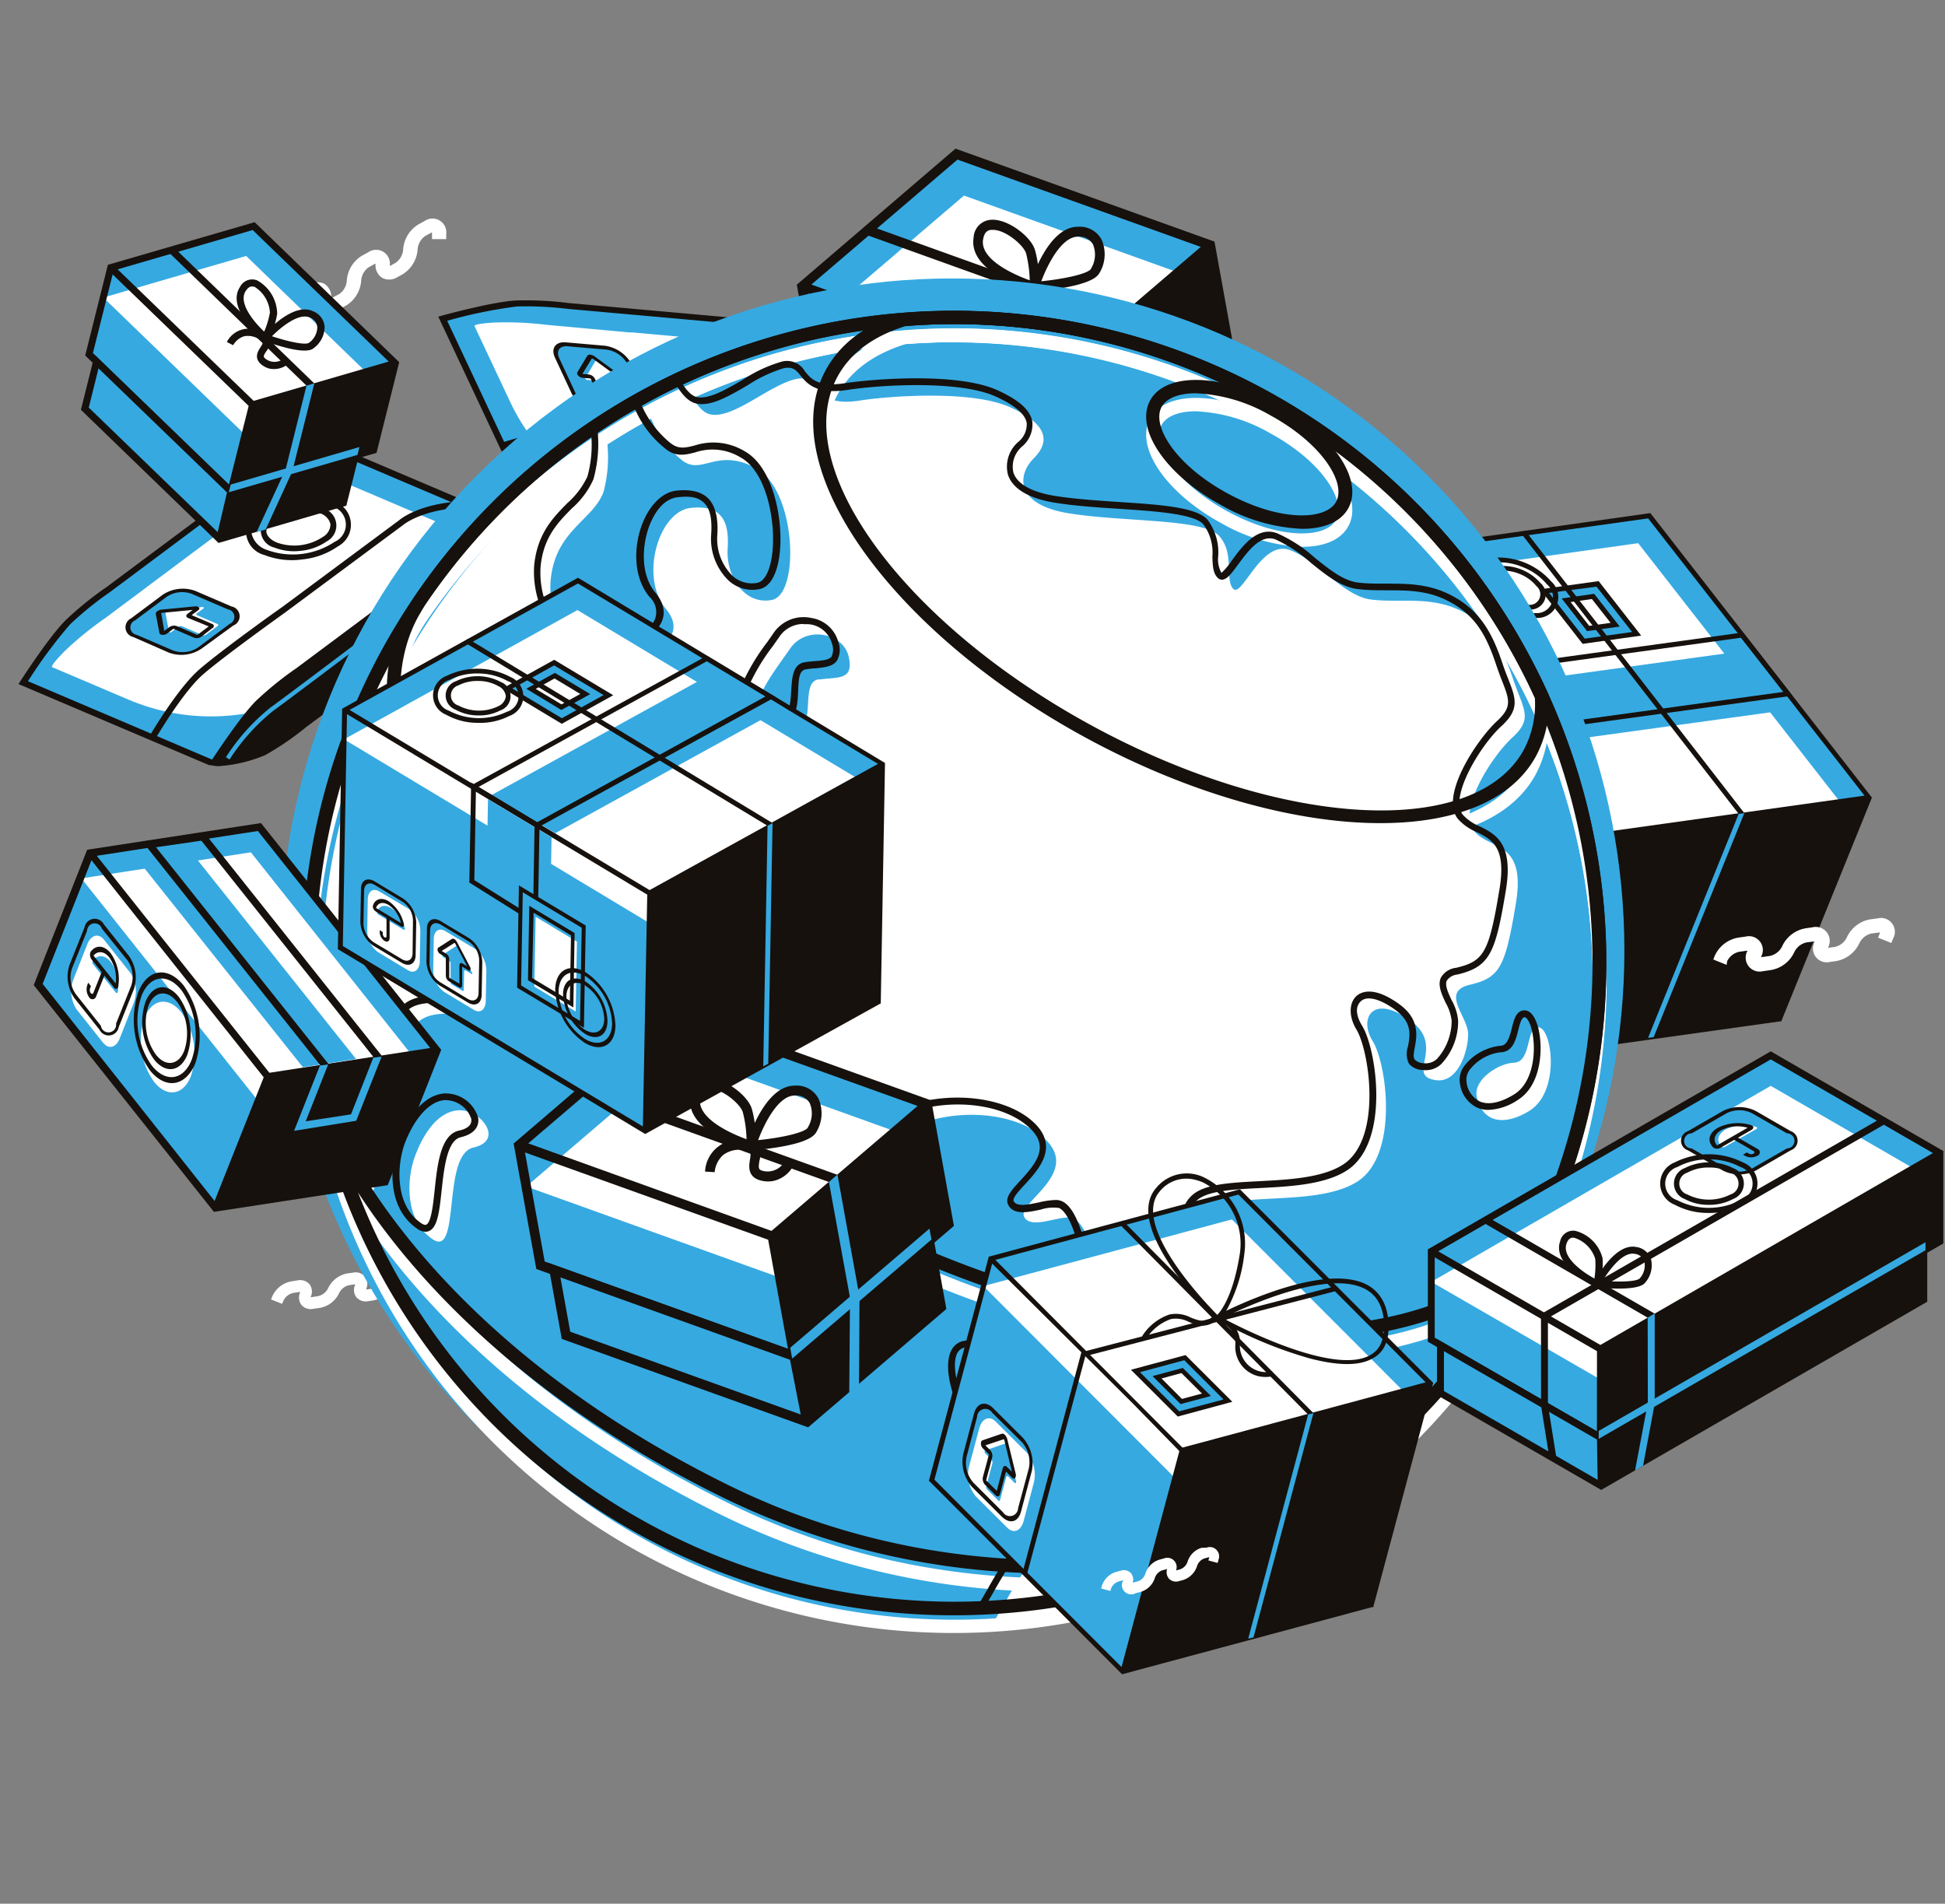
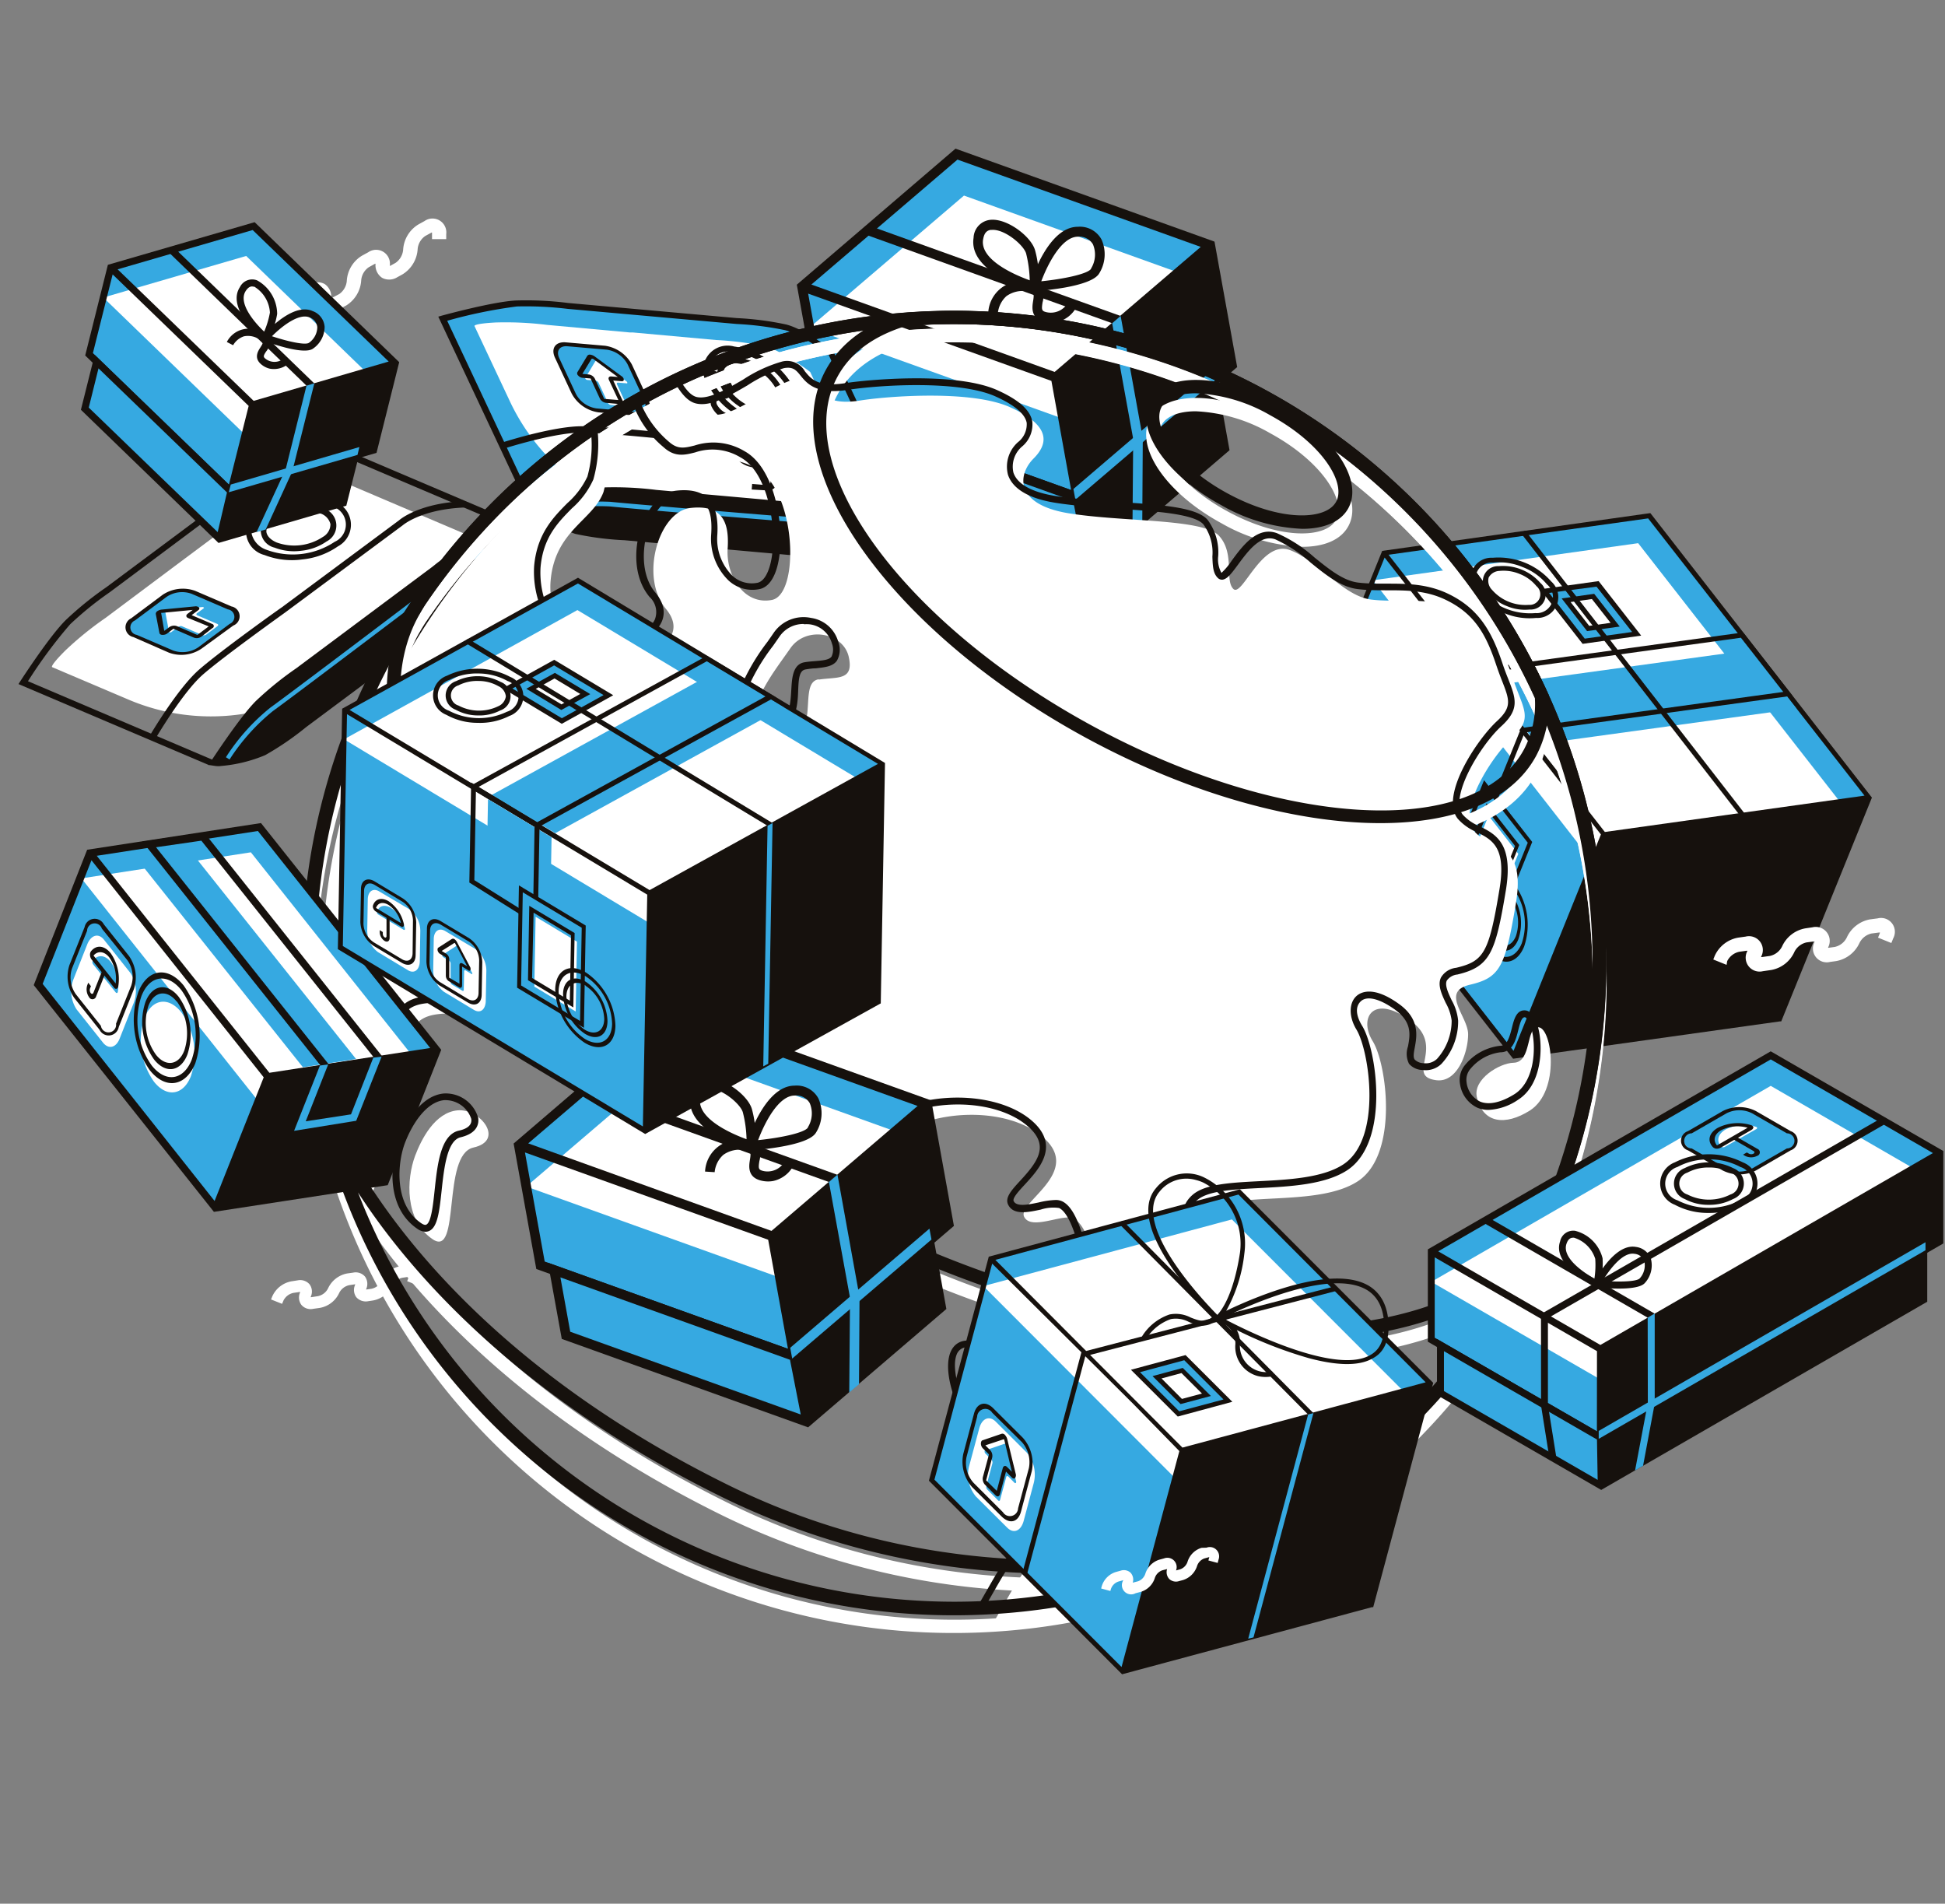
<svg xmlns="http://www.w3.org/2000/svg" width="234" height="229" fill="none">
  <rect width="100%" height="100%" fill="#808080" stroke="none" />
  <path fill="#fff" d="M36.337 38.174h-1.719v-.464a3.81 3.81 0 0 1 1.819-3.036l.8-.446a1.82 1.82 0 0 1 1.818-.064 1.818 1.818 0 0 1 .791 1.628v.063h.055l.909-.481a2.137 2.137 0 0 0 .91-1.573 3.81 3.81 0 0 1 1.818-3.037l.763-.418a1.664 1.664 0 0 1 2.6 1.564v.063h.055l.637-.354a2.145 2.145 0 0 0 .909-1.573 3.818 3.818 0 0 1 1.818-3.037l.755-.418a1.664 1.664 0 0 1 2.61 1.563v.61h-1.71v-.791h-.055l-.763.418a2.134 2.134 0 0 0-.91 1.573A3.828 3.828 0 0 1 48.43 33l-.645.354a1.819 1.819 0 0 1-1.819.064 1.818 1.818 0 0 1-.79-1.628v-.063h-.055l-.755.418a2.118 2.118 0 0 0-.91 1.573 3.818 3.818 0 0 1-1.818 3.037l-.909.481a1.819 1.819 0 0 1-1.818.064 1.818 1.818 0 0 1-.791-1.627v-.064h-.055l-.8.446a2.1 2.1 0 0 0-.91 1.563l-.017.555Z" />
  <path fill="#36A9E1" d="m96.481 34.437 2.61 14.438 30.531 10.956-2.618-14.438-30.523-10.956Z" />
  <path fill="#36A9E1" d="m145.606 29.5-18.602 15.893-30.523-10.956 18.594-15.903L145.606 29.5Z" />
  <path fill="#fff" d="m146.506 34.482-18.593 15.894-30.532-10.957 18.594-15.893 30.531 10.956Z" />
  <path fill="#16110D" d="M114.956 17.88 95.863 34.246 98.59 49.34l31.159 11.184 19.094-16.366-2.728-15.093-31.159-11.184Zm13.911 41.07L99.6 48.44l-2.373-13.12 29.267 10.5 2.373 13.13Zm-31.25-24.722 17.576-15.03L144.46 29.7 126.885 44.74l-29.267-10.51Z" />
  <path fill="#36A9E1" d="m129.622 59.831 1.555 7.901-29.013-10.41-1.419-7.856 28.877 10.365Z" />
  <path fill="#16110D" d="M129.495 59.176 100 48.584l1.655 9.165 29.64 10.647 16.629-14.239-1.682-9.31-16.747 14.33Zm-26.822-2.29-1.182-6.538 27.622 9.92 1.291 6.573-27.731-9.956Z" />
  <path fill="#36A9E1" d="m129.377 60.113-.237-1.29 16.748-14.33.245 1.31-16.756 14.31Z" />
  <path fill="#16110D" d="m133.804 38.883-29.576-10.629.391-1.09 30.204 10.846-1.019.873Z" />
  <path fill="#36A9E1" d="m137.423 63.204-1.182 1 .091-11.41-2.528-13.902 1.019-.891 2.664 14.693-.064 10.51Z" />
  <path fill="#16110D" d="M132.531 28.827a2.96 2.96 0 0 0-2.864-1.546c-2.218 0-3.846 2.473-4.8 4.501a12.243 12.243 0 0 0-.337-1.664c-.445-1.627-3.255-3.8-5.273-3.682a2.246 2.246 0 0 0-2.128 2.173c-.554 3.582 4.801 5.646 6.583 6.228l-.073.255.737-.055.609.173v-.218c.791-.073 1.973-.2 3.164-.41 1.746-.318 3.5-.827 4.046-1.618a4.357 4.357 0 0 0 .336-4.137Zm-14.256 0c.136-.91.536-1.11.909-1.173h.173c1.527-.09 3.791 1.819 4.091 2.828a14.79 14.79 0 0 1 .437 3.237c-2.201-.791-6.01-2.592-5.61-4.928v.036Zm12.983 3.519c-.436.618-3.282 1.218-5.982 1.49.754-2.018 2.427-5.345 4.391-5.364a1.912 1.912 0 0 1 1.819.91 3.192 3.192 0 0 1-.228 2.928v.036Z" />
  <path fill="#16110D" d="M127.076 38.764a3.636 3.636 0 0 1-1.509-.081c-1.6-.428-1.391-1.764-1.273-2.483.055-.354.118-.745 0-.909a.908.908 0 0 0-.573-.218 3.352 3.352 0 0 0-2.646.555 3.222 3.222 0 0 0-1.027 2.073l-1.155-.064a4.022 4.022 0 0 1 4.974-3.71 1.872 1.872 0 0 1 1.354.673 2.227 2.227 0 0 1 .21 1.764c-.146.91-.091 1.046.427 1.182a2.371 2.371 0 0 0 2.655-1.19l1.027.526a3.628 3.628 0 0 1-2.464 1.883Z" />
  <path fill="#36A9E1" d="M99.954 42.438s-3.21-2.5-5.455-3.082a36.095 36.095 0 0 0-5.883-.764l-10.001-.909h-.364l-9.956-.91a39.69 39.69 0 0 0-6.183-.3c-2.727.146-8.846 1.82-8.846 1.82l10.592 22.53 21.13 2.91 25.549 1.19-10.583-22.485Z" />
  <path fill="#fff" d="M97.472 44.747s-3.2-2.5-5.456-3.091a36.77 36.77 0 0 0-5.882-.755l-10.002-.909h-.363l-9.956-.91a40.26 40.26 0 0 0-6.183-.29c-2.727.145-2.546.427-2.546.427l4.246 9.029A25.359 25.359 0 0 0 82.58 62.795l23.994 1.346-9.101-19.394Z" />
  <path fill="#16110D" d="m63.322 60.622-10.593-22.53.437-.127c.245-.064 6.183-1.691 8.928-1.819a39.698 39.698 0 0 1 6.247.3l20.312 1.819c2 .094 3.988.352 5.946.773 2.282.6 5.455 3.046 5.573 3.155l.073.054.045.082 10.729 22.821-26.049-.909-21.648-3.619Zm-9.52-22.039 10.31 21.94 20.913 2.872L109.9 64.56l-10.21-21.875c-.483-.364-3.274-2.455-5.229-2.964a36.758 36.758 0 0 0-5.81-.746l-20.339-1.818a41.83 41.83 0 0 0-6.128-.291c-2.83.364-5.629.938-8.373 1.718h-.01Z" />
  <path fill="#16110D" d="M110.783 64.668c-.137-.1-3.301-2.555-5.583-3.155a36.048 36.048 0 0 0-5.946-.764l-20.312-1.818c-2.071-.26-4.16-.36-6.246-.3-3.017.389-6 .997-8.929 1.818l-.436.119.5.609c.176.198.378.372.6.518a17.515 17.515 0 0 0 4.782 2.528c1.949.419 3.929.674 5.92.763l20.311 1.819c2.078.26 4.172.36 6.265.3 2.727-.136 8.683-1.728 8.937-1.819l.382-.245-.245-.373ZM60.594 53.976l-.237-.727c.264-.082 6.31-2.019 9.729-1.973 3.419.045 12.002.99 12.365 1.027l17.53 1.6c.1 0 3.155 0 7.419 3.519l-.491.591c-4.037-3.319-6.928-3.346-6.955-3.346l-17.539-1.6c-.1 0-8.974-.982-12.31-1.028-3.338-.045-9.457 1.919-9.511 1.937Z" />
  <path fill="#36A9E1" d="m76.742 49.794-5.001-.437a3.91 3.91 0 0 1-2.782-2.127l-1.873-4.028c-.5-1.082-.082-1.891.954-1.819l5.001.446a3.9 3.9 0 0 1 2.782 2.118l1.873 4.028c.5 1.1.082 1.91-.954 1.819Z" />
  <path fill="#16110D" d="m76.714 50.012-4.727-.41a4.355 4.355 0 0 1-3.21-2.263l-2-4.292c-.537-1.136.054-1.973 1.3-1.864l4.728.41a4.374 4.374 0 0 1 3.218 2.263l2 4.3c.528 1.137-.063 1.965-1.309 1.856Zm-8.428-8.356c-.964-.091-1.41.555-1 1.437l2 4.291a3.336 3.336 0 0 0 2.482 1.746l4.728.418c.964.082 1.41-.564 1-1.437l-2-4.3a3.382 3.382 0 0 0-2.482-1.746l-4.728-.41Z" />
  <path fill="#fff" d="m75.378 45.884-3.219-2.364c-.218-.155-.463-.182-.545-.046l-1.191 1.983c-.055.081.09.227.218.245l1.01.082a.527.527 0 0 1 .363.255l1.127 2.427a.463.463 0 0 0 .346.246l1.727.145c.137 0 .2-.073.137-.2l-1.119-2.418c-.063-.137 0-.228.146-.21l1 .082c.127.046.127-.127 0-.227Z" />
  <path fill="#16110D" d="m74.614 48.611-1.718-.154a.982.982 0 0 1-.719-.5l-1.127-2.428-1-.082a.8.8 0 0 1-.482-.263.354.354 0 0 1-.11-.4l1.192-1.973a.364.364 0 0 1 .373-.146c.198.028.386.107.545.228l3.219 2.364a.547.547 0 0 1 .263.409c0 .136-.109.209-.272.19l-1-.081 1.127 2.418c.118.255-.01.437-.291.419Zm-4.546-3.636.764.072a.963.963 0 0 1 .736.51l1.128 2.427 1.7.136-1.137-2.418c-.118-.255 0-.445.3-.418l.764.063-2.982-2.19a.22.22 0 0 0-.1 0 .064.064 0 0 0-.064 0l-1.109 1.818ZM88.18 49.648a9.093 9.093 0 0 1-3.028-3.419 2.937 2.937 0 0 1 3.173-4.546 9.819 9.819 0 0 1 7.274 5.101 2.928 2.928 0 0 1-3.164 4.546 9.02 9.02 0 0 1-4.255-1.682Zm4.01-5.71a8.446 8.446 0 0 0-3.929-1.555 2.283 2.283 0 0 0-2.49 3.564 9.092 9.092 0 0 0 6.718 4.71 2.283 2.283 0 0 0 2.491-3.564 8.41 8.41 0 0 0-2.79-3.155Z" />
  <path fill="#16110D" d="M88.78 48.785a6.364 6.364 0 0 1-2.146-2.419 2.145 2.145 0 0 1 2.31-3.3 6.957 6.957 0 0 1 5.164 3.636 2.436 2.436 0 0 1 0 2.465 2.392 2.392 0 0 1-2.31.836 6.364 6.364 0 0 1-3.018-1.218Zm2.791-3.983a5.811 5.811 0 0 0-2.682-1.064 1.818 1.818 0 0 0-1.691.564 1.764 1.764 0 0 0 .054 1.819 6.247 6.247 0 0 0 4.6 3.227 1.491 1.491 0 0 0 1.637-2.336 5.764 5.764 0 0 0-1.909-2.21h-.009Z" />
  <path fill="#16110D" d="m90.435 58.886.054-.673 1.619.136a.555.555 0 0 0 .527-.145.583.583 0 0 0 0-.555l-.09-.19a2.428 2.428 0 0 0-1.82-1.246h-.172a3.119 3.119 0 0 1-2.337-1.637l-.09-.19a1.109 1.109 0 0 1 1.172-1.674h.173a.581.581 0 0 0 .527-.154.564.564 0 0 0 0-.546l-.054-.118a2.456 2.456 0 0 0-1.773-1.246h-.173a3.1 3.1 0 0 1-2.337-1.636 1.2 1.2 0 0 1 0-1.228 1.218 1.218 0 0 1 1.155-.436h.145a.554.554 0 0 0 .528-.146.582.582 0 0 0 0-.554l-.073-.155a2.455 2.455 0 0 0-1.818-1.245l-1.619-.137.064-.682 1.61.137a3.119 3.119 0 0 1 2.336 1.636l.073.155a1.1 1.1 0 0 1-1.1 1.618h-.173a.554.554 0 0 0-.528.146.582.582 0 0 0 0 .554 2.472 2.472 0 0 0 1.819 1.246h.163a3.118 3.118 0 0 1 2.337 1.636l.055.119a1.2 1.2 0 0 1 0 1.227 1.192 1.192 0 0 1-1.155.446h-.173a.436.436 0 0 0-.49.7l.09.19a2.427 2.427 0 0 0 1.819 1.246h.163a3.118 3.118 0 0 1 2.337 1.637l.09.19a1.219 1.219 0 0 1 0 1.237 1.2 1.2 0 0 1-1.154.437l-1.727-.1Z" />
  <path fill="#36A9E1" d="m65.622 61.768-.145-.491a24.549 24.549 0 0 1 7.983-.91c3.445.364 29.676 2.483 29.94 2.501 1.571.202 3.103.637 4.546 1.291.982.537 1.182.628 1.191.637l-.209.463s-.2-.09-1.228-.645a15.184 15.184 0 0 0-4.373-1.182c-.254 0-26.485-2.137-29.94-2.51a24.551 24.551 0 0 0-7.765.846ZM192.948 100.401l-26.449-33.896 31.923-4.464 26.44 33.895-31.914 4.465Z" />
  <path fill="#36A9E1" d="M166.499 66.505 155.734 93.11l26.44 33.895 10.775-26.603-26.45-33.896Z" />
  <path fill="#fff" d="m191.612 103.701-26.449-33.895 31.922-4.465 26.449 33.896-31.922 4.464Z" />
  <path fill="#16110D" d="m198.658 61.859-.109-.136-32.259 4.546-10.91 26.93 26.658 34.16 32.095-4.492h.164l10.91-26.922-26.549-34.086Zm-16.566 64.554-26.03-33.35 10.519-25.994 12.802 16.366 13.22 16.947-10.511 26.031Zm-15.038-59.68 31.231-4.374 26.031 33.35-31.24 4.373-26.022-33.35Z" />
  <path fill="#fff" d="M162.372 98.619 159.78 95.3a3.283 3.283 0 0 1-.291-2.928l1.401-3.445c.372-.91 1.118-1.128 1.645-.446l2.619 3.319c.273.43.442.917.493 1.424a3.266 3.266 0 0 1-.202 1.494l-1.4 3.455c-.4.928-1.146 1.128-1.673.446Z" />
  <path fill="#16110D" d="m161.999 97.519-2.446-3.174a3.634 3.634 0 0 1-.464-3.273l1.501-3.682a.997.997 0 0 1 .845-.813.998.998 0 0 1 1.037.55l2.445 3.136a3.63 3.63 0 0 1 .464 3.264l-1.491 3.692a1.007 1.007 0 0 1-1.45.735 1.011 1.011 0 0 1-.441-.435Zm.309-9.956a.775.775 0 0 0-1.232-.213.773.773 0 0 0-.223.422l-1.491 3.682a2.8 2.8 0 0 0 .355 2.528l2.446 3.127a.772.772 0 0 0 1.454-.2l1.491-3.682a2.813 2.813 0 0 0-.354-2.528l-2.446-3.136Z" />
  <path fill="#36A9E1" d="M163.626 93.854c.073.1.182.073.2-.064a3.99 3.99 0 0 0-.655-2.918c-.582-.737-1.291-.782-1.764-.191a.343.343 0 0 0 0 .373l2.219 2.8Z" />
  <path fill="#16110D" d="m163.472 93.436-2.192-2.81a.75.75 0 0 1-.145-.418.518.518 0 0 1 .1-.373c.527-.663 1.328-.572 1.946.21a4.4 4.4 0 0 1 .727 3.227.346.346 0 0 1-.047.157.341.341 0 0 1-.117.116.226.226 0 0 1-.272-.109Zm-2.01-3.182 2.164 2.727a3.632 3.632 0 0 0-.609-2.564c-.491-.618-1.118-.718-1.555-.209v.046Z" />
  <path fill="#16110D" d="M160.999 94.345a1.35 1.35 0 0 1-.173-1.191l.091-.228.273.337-.091.227a.477.477 0 0 0 .063.446c.082.118.2.1.255 0l.909-2.237.264.346-.909 2.236a.368.368 0 0 1-.319.272.364.364 0 0 1-.363-.208Z" />
  <path fill="#fff" d="m168.091 105.956-2.592-3.319a3.316 3.316 0 0 1-.281-2.927l1.4-3.455c.373-.91 1.109-1.128 1.645-.437l2.592 3.319a3.229 3.229 0 0 1 .282 2.918l-1.391 3.455c-.382.928-1.119 1.128-1.655.446Z" />
-   <path fill="#16110D" d="m167.718 104.856-2.446-3.137a3.636 3.636 0 0 1-.455-3.273l1.491-3.683a1.007 1.007 0 0 1 .852-.807 1.01 1.01 0 0 1 1.039.544l2.446 3.127a3.636 3.636 0 0 1 .455 3.274l-1.491 3.691a1.01 1.01 0 0 1-1.891.264Zm.318-9.956a.774.774 0 0 0-1.455.2l-1.491 3.691a2.79 2.79 0 0 0 .345 2.519l2.446 3.136a.783.783 0 0 0 1.464-.2l1.491-3.691a2.815 2.815 0 0 0-.354-2.519l-2.446-3.136Z" />
  <path fill="#36A9E1" d="m169.49 101.673-.391-3.328c0-.227-.154-.39-.281-.363l-1.892.4c-.081 0-.1.19 0 .282l.519.663a.4.4 0 0 1 .054.364l-.845 2.082a.41.41 0 0 0 .054.355l.909 1.145c.073.091.164.073.2 0l.846-2.082c.045-.109.136-.127.209 0l.518.664c.028.036.119-.045.1-.182Z" />
  <path fill="#16110D" d="m167.39 102.765-.909-1.146a.832.832 0 0 1-.109-.727l.846-2.082-.519-.655a.678.678 0 0 1-.118-.446c0-.163.082-.282.182-.3l1.891-.4a.34.34 0 0 1 .309.146c.1.135.16.296.173.463l.391 3.337a.472.472 0 0 1-.109.391c-.082.073-.182.055-.273-.054l-.518-.664-.836 2.073c-.073.218-.255.245-.401.064Zm-.381-4.856.391.5a.84.84 0 0 1 .1.746l-.837 2.082.909 1.118.828-2.073a.229.229 0 0 1 .329-.163.226.226 0 0 1 .098.1l.4.509-.364-3.082a.188.188 0 0 0 0-.082h-.054l-1.8.345Z" />
  <path fill="#fff" d="m207.723 116.066-1.6-.645.173-.437a3.822 3.822 0 0 1 2.809-2.191l.909-.127a1.67 1.67 0 0 1 1.719.59c.199.254.319.56.346.882.028.321-.039.644-.192.928a.342.342 0 0 1 0 .064h.064l.991-.137a2.15 2.15 0 0 0 1.455-1.136 3.799 3.799 0 0 1 2.8-2.182l.864-.128a1.681 1.681 0 0 1 1.882 2.41v.054h.064l.727-.1a2.118 2.118 0 0 0 1.446-1.127 3.82 3.82 0 0 1 2.809-2.191l.909-.118a1.66 1.66 0 0 1 2.065 1.472c.028.321-.039.644-.192.928l-.227.564-1.6-.646.227-.564v-.054h-.1l-.909.118a2.136 2.136 0 0 0-1.446 1.127 3.827 3.827 0 0 1-2.809 2.192l-.728.1a1.661 1.661 0 0 1-2.064-1.472 1.666 1.666 0 0 1 .191-.929.222.222 0 0 0 0-.063h-.054l-.909.118a2.152 2.152 0 0 0-1.455 1.127 3.79 3.79 0 0 1-2.801 2.192l-1 .145a1.675 1.675 0 0 1-1.715-.599 1.672 1.672 0 0 1-.158-1.81v-.055h-.063l-.909.127a2.107 2.107 0 0 0-1.446 1.128l-.073.445Z" />
  <path fill="#36A9E1" d="m192.203 70.214-6.365.91 4.71 6.028 6.365-.91-4.71-6.028Zm-1.137 5.383-2.655-3.391 3.246-.455 2.655 3.4-3.246.446Z" />
  <path fill="#16110D" d="m190.939 75.916-3.055-3.928 3.91-.555 3.073 3.937-3.928.546Zm-1.982-3.492 2.237 2.864 2.573-.364-2.246-2.864-2.564.364Z" />
  <path fill="#16110D" d="m190.403 77.452-5.119-6.564 7.046-.983 5.119 6.556-7.046.991Zm-4.037-6.128 4.291 5.5 5.701-.8-4.283-5.455-5.709.755Z" />
  <path fill="#16110D" d="M180.947 73.742a7.745 7.745 0 0 1-3.183-2.264 2.513 2.513 0 0 1 .336-4.006 2.51 2.51 0 0 1 1.483-.376 8.421 8.421 0 0 1 7.046 2.855 2.508 2.508 0 0 1-1.818 4.382 7.798 7.798 0 0 1-3.864-.59Zm2.236-5.528a7.273 7.273 0 0 0-3.564-.536 1.945 1.945 0 0 0-1.4 3.437 7.779 7.779 0 0 0 6.51 2.636 1.946 1.946 0 0 0 1.391-3.446 7.052 7.052 0 0 0-2.937-2.09Z" />
  <path fill="#16110D" d="M181.283 72.906a5.462 5.462 0 0 1-2.255-1.61 1.818 1.818 0 0 1 1.291-3.19 5.965 5.965 0 0 1 5.001 2.018 1.816 1.816 0 0 1 .508 2.07 1.821 1.821 0 0 1-1.808 1.13 5.556 5.556 0 0 1-2.737-.418Zm1.564-3.855a5.002 5.002 0 0 0-2.446-.373 1.547 1.547 0 0 0-1.3.791 1.537 1.537 0 0 0 .391 1.473 5.329 5.329 0 0 0 4.446 1.818 1.273 1.273 0 0 0 .909-2.254 4.917 4.917 0 0 0-2-1.455Z" />
  <path fill="#36A9E1" d="m216.133 85.253-31.213 4.292-5.519-7.065 31.222-4.291 5.51 7.064Z" />
  <path fill="#16110D" d="m183.083 88.162-5.937-7.61 32.559-4.473 5.937 7.61-32.559 4.473Zm-4.828-7.155 5.092 6.519 31.195-4.292-5.091-6.519-31.196 4.292Z" />
-   <path fill="#36A9E1" d="m178.801 82.79-4.273 10.564 5.437 7.237 4.355-10.737-5.519-7.065Z" />
  <path fill="#16110D" d="m178.946 99.191-5.864-7.801 4.546-11.201 5.937 7.61-4.619 11.392Zm-5.182-7.883 5.028 6.674 4.091-10.102-5.091-6.519-4.028 9.947Z" />
  <path fill="#36A9E1" d="m179.646 112.266-5.455-6.992 4.437-10.947 5.446 6.992-4.428 10.947Z" />
  <path fill="#16110D" d="m179.701 112.739-5.792-7.42 4.637-11.465 5.792 7.429-4.637 11.456Zm-5.237-7.483 5.119 6.555 4.219-10.438-5.11-6.555-4.228 10.438Z" />
  <path fill="#fff" d="m179.492 110.538-3.582-4.6 3.173-7.82 3.582 4.592-3.173 7.828Z" />
  <path fill="#16110D" d="m179.41 109.975-3.928-5.028 3.373-8.329 3.928 5.028-3.373 8.329Zm-3.346-5.101 3.255 4.164 2.955-7.273-3.246-4.165-2.964 7.274Z" />
  <path fill="#16110D" d="M179.156 114.457a8.192 8.192 0 0 1-1.019-7.274c.91-2.173 2.728-2.436 4.21-.591a8.19 8.19 0 0 1 1.018 7.274c-.882 2.173-2.755 2.437-4.209.591Zm3.009-7.437c-1.282-1.637-2.955-1.401-3.737.527a7.274 7.274 0 0 0 .909 6.474c1.273 1.636 2.955 1.4 3.737-.528a7.27 7.27 0 0 0-.909-6.473Z" />
  <path fill="#16110D" d="M179.556 113.439a6.026 6.026 0 0 1-.755-5.383c.655-1.609 2.046-1.818 3.109-.436a5.988 5.988 0 0 1 .755 5.382c-.645 1.628-2.055 1.828-3.109.437Zm2.182-5.383c-.91-1.155-2.092-.991-2.646.373a5.092 5.092 0 0 0 .645 4.546c.91 1.164 2.082 1 2.637-.364a5.127 5.127 0 0 0-.636-4.528v-.027ZM209.232 97.973 182.92 64.059l.582-.227 26.403 34.041-.673.1Z" />
-   <path fill="#36A9E1" d="m198.949 124.767-.673.082 10.902-26.94.682-.09-10.911 26.948ZM40.346 54.076s-4.055.273-6.11 1.327a37.445 37.445 0 0 0-4.9 3.346l-8.047 6.01-.29.218-8.011 5.983a40.393 40.393 0 0 0-4.81 3.892c-1.936 1.936-5.382 7.273-5.382 7.273l22.921 9.747 17.693-11.91L63.258 63.84l-22.912-9.765Z" />
  <path fill="#fff" d="M40.037 57.45s-4.055.272-6.11 1.327a36.173 36.173 0 0 0-4.891 3.346l-8.056 6.01-.29.218-8.011 5.991a39.867 39.867 0 0 0-4.8 3.892c-1.946 1.937-1.61 2.018-1.61 2.018l9.174 3.9a25.35 25.35 0 0 0 25.513-3.327L59.749 65.85l-19.712-8.4Z" />
  <path fill="#16110D" d="M25.135 92.036 2.223 82.289l.245-.382c.146-.218 3.482-5.382 5.455-7.328a40.48 40.48 0 0 1 4.865-3.937l16.366-12.193a36.364 36.364 0 0 1 4.955-3.391c2.1-1.073 6.082-1.355 6.255-1.364h.173l23.203 9.874-20.094 16.684-18.511 11.784ZM3.359 81.943l22.303 9.493 17.52-11.82 19.33-15.711-22.239-9.465c-.6.045-4.073.354-5.873 1.273a36.26 36.26 0 0 0-4.828 3.31L13.206 71.241a40.677 40.677 0 0 0-4.764 3.855 57.432 57.432 0 0 0-5.074 6.846H3.36Z" />
  <path fill="#16110D" d="M63.231 63.432c-.172 0-4.155.29-6.255 1.364a36.66 36.66 0 0 0-4.955 3.382L35.655 80.38a40.472 40.472 0 0 0-4.864 3.937c-1.955 1.945-5.292 7.1-5.456 7.319l-.245.382.782.118c.262.038.528.038.79 0a17.447 17.447 0 0 0 5.247-1.3 35.11 35.11 0 0 0 4.928-3.374L53.203 75.27a41.814 41.814 0 0 0 4.882-3.955c1.964-1.937 5.32-7.065 5.456-7.274l.118-.436-.428-.173ZM18.67 88.89l-.654-.382c.136-.236 3.364-5.71 5.937-7.956 2.573-2.246 9.61-7.274 9.91-7.464l14.139-10.493c.072-.063 2.364-2.082 7.873-2.31v.765c-5.218.218-7.391 2.118-7.419 2.136l-14.174 10.51c-.082.064-7.347 5.247-9.856 7.438-2.51 2.191-5.72 7.756-5.755 7.756Z" />
  <path fill="#36A9E1" d="m27.936 75.025-4.02 3a3.89 3.89 0 0 1-3.49.273l-4.083-1.755c-1.1-.473-1.318-1.355-.482-1.973l4.019-3.01a3.893 3.893 0 0 1 3.491-.263l4.083 1.755c1.09.472 1.318 1.354.482 1.972Z" />
  <path fill="#16110D" d="m28.063 75.252-3.837 2.79a4.33 4.33 0 0 1-3.91.465l-4.273-1.873a1.2 1.2 0 0 1-.264-2.255l3.8-2.837a4.383 4.383 0 0 1 3.91-.464l4.356 1.873a1.2 1.2 0 0 1 .218 2.3Zm-11.82-.619a.909.909 0 0 0 .21 1.737l4.354 1.873a3.382 3.382 0 0 0 3.019-.355l3.8-2.836a.91.91 0 0 0-.209-1.746l-4.355-1.873a3.355 3.355 0 0 0-3.018.364l-3.801 2.836Z" />
  <path fill="#fff" d="m24.317 73.024-3.983.373c-.263 0-.463.182-.427.327l.427 2.273c0 .091.219.119.328 0l.809-.6a.463.463 0 0 1 .436-.054l2.455 1.054a.499.499 0 0 0 .428-.045l1.382-1.037c.109-.081.1-.19 0-.245l-2.455-1.055a.137.137 0 0 1 0-.254l.809-.6c.045-.046-.046-.155-.21-.137Z" />
  <path fill="#16110D" d="m25.562 75.552-1.336 1.036a.965.965 0 0 1-.91.11l-2.454-1.064-.8.609a.91.91 0 0 1-.537.127c-.19 0-.327-.109-.345-.227l-.437-2.273a.391.391 0 0 1 .191-.355c.165-.11.356-.176.555-.19l3.982-.383a.583.583 0 0 1 .464.128c.09.1.063.227-.073.327l-.81.6 2.465 1.055a.264.264 0 0 1 .045.5Zm-5.8.336.618-.454a1 1 0 0 1 .909-.11l2.455 1.055 1.364-1.027-2.483-1.01c-.254-.109-.281-.336-.054-.509l.61-.463-3.683.354a.295.295 0 0 0-.1 0 .065.065 0 0 0 0 .064l.363 2.1ZM36.373 67.296a9.093 9.093 0 0 1-4.546-.527 2.938 2.938 0 0 1-.646-5.456 9.865 9.865 0 0 1 8.829-1.045 2.946 2.946 0 0 1 .645 5.455 9.038 9.038 0 0 1-4.282 1.573Zm-.818-6.92a8.356 8.356 0 0 0-3.955 1.456 2.728 2.728 0 0 0-1.337 2.336 2.728 2.728 0 0 0 1.818 1.973 9.093 9.093 0 0 0 8.183-.964 2.273 2.273 0 0 0-.509-4.31 8.291 8.291 0 0 0-4.2-.49Z" />
  <path fill="#16110D" d="M36.255 66.25a6.473 6.473 0 0 1-3.219-.372 2.145 2.145 0 0 1-.473-4.01 6.964 6.964 0 0 1 6.256-.736 2.146 2.146 0 0 1 .473 4 6.465 6.465 0 0 1-3.037 1.119Zm-.573-4.827a5.81 5.81 0 0 0-2.728.99 1.818 1.818 0 0 0-.909 1.546c.064.519.5.973 1.228 1.291a6.219 6.219 0 0 0 5.573-.663 1.764 1.764 0 0 0 .91-1.537 1.818 1.818 0 0 0-1.228-1.29 5.718 5.718 0 0 0-2.846-.337Z" />
  <path fill="#36A9E1" d="m27.617 91.363-.436-.273a24.737 24.737 0 0 1 5.364-5.982c2.819-2.019 23.785-17.912 23.994-18.076a16 16 0 0 1 4.273-2.082c1.092-.254 1.3-.309 1.31-.318l.154.491s-.209.064-1.345.327a15.456 15.456 0 0 0-4.092 2c-.2.155-21.175 16.048-23.994 18.076a24.548 24.548 0 0 0-5.228 5.837Z" />
  <path fill="#fff" d="m33.936 156.844-1.327-.527.145-.364a3.146 3.146 0 0 1 2.31-1.818l.745-.118a1.498 1.498 0 0 1 1.437.481 1.476 1.476 0 0 1 .136 1.501.07.07 0 0 1 0 .045h.055l.827-.127a1.769 1.769 0 0 0 1.191-.909 3.188 3.188 0 0 1 2.31-1.819l.718-.1a1.48 1.48 0 0 1 1.427.473 1.5 1.5 0 0 1 .146 1.5.13.13 0 0 0 0 .055h.045l.61-.091a1.769 1.769 0 0 0 1.19-.909 3.168 3.168 0 0 1 2.31-1.819l.709-.1a1.382 1.382 0 0 1 1.573 1.982l-.182.464-1.327-.527.181-.464a.128.128 0 0 0 0-.055h-.054l-.71.109a1.742 1.742 0 0 0-1.19.91 3.195 3.195 0 0 1-2.31 1.818l-.6.091a1.519 1.519 0 0 1-1.436-.482 1.483 1.483 0 0 1-.137-1.5v-.055l-.718.109a1.769 1.769 0 0 0-1.191.91c-.21.467-.53.876-.932 1.192a3.165 3.165 0 0 1-1.378.626l-.827.118a1.458 1.458 0 0 1-1.427-.482 1.486 1.486 0 0 1-.146-1.5v-.045h-.064l-.745.109a1.74 1.74 0 0 0-1.191.909l-.173.409Z" />
-   <path fill="#36A9E1" d="M171.742 171.542c31.58-31.58 31.58-82.782 0-114.362s-82.78-31.58-114.36 0-31.58 82.782 0 114.362 82.78 31.58 114.36 0Z" />
  <path fill="#fff" d="M166.063 101.192c-10.128 0-22.876-3.465-35.414-10.275-23.557-12.792-37.605-32.631-31.313-44.224 1.755-3.227 4.855-5.537 9.219-6.883h.173a77.89 77.89 0 0 1 6.019-.254 78.668 78.668 0 0 1 71.464 46.079l.064.136v.155a13.318 13.318 0 0 1-1.5 7.2c-2.901 5.392-9.774 8.066-18.712 8.066Zm-57.117-59.8c-3.9 1.219-6.646 3.265-8.183 6.074-5.873 10.801 7.883 29.659 30.65 42.024 22.767 12.365 46.07 13.638 51.934 2.837a11.674 11.674 0 0 0 1.355-6.165 77.035 77.035 0 0 0-69.918-44.979c-1.755-.027-3.646.046-5.801.21h-.037Z" />
  <path fill="#fff" d="M154.08 163.491h-1.437c-17.13-.3-36.441-5.828-54.371-15.566s-32.977-22.867-42.433-37.014c-9.174-13.702-11.71-26.558-6.974-35.287l.91-1.536a78.465 78.465 0 0 1 136.582 76.128l-.382.846-.1-.064c-4.892 7.974-16.357 12.493-31.795 12.493ZM114.774 41.156a76.828 76.828 0 0 0-63.645 33.768l-.845 1.473c-4.428 8.183-1.919 20.412 6.9 33.641 9.32 13.929 24.186 26.886 41.824 36.487 17.639 9.601 36.751 15.075 53.644 15.375 15.993.291 27.74-4.237 32.168-12.393l.191-.354a76.836 76.836 0 0 0-70.237-107.997Z" />
  <path fill="#fff" d="M193.249 117.985a78.487 78.487 0 0 0-26.646-58.911 78.468 78.468 0 0 0-61.83-18.91 78.475 78.475 0 0 0-65.927 97.66v.063a78.456 78.456 0 0 0 110.106 50.698h.109a78.56 78.56 0 0 0 44.188-70.6Zm-45.552-56.463c-6.283-3.41-9.174-8.128-7.947-10.401.573-1.055 2.064-1.646 4.119-1.646a19.666 19.666 0 0 1 8.938 2.637c6.273 3.41 9.174 8.137 7.937 10.41-1.236 2.274-6.773 2.41-13.047-1Zm-32.923 133.319a76.968 76.968 0 0 1-71.7-49.207c5.846 9.028 18.666 24.258 43.77 36.632a90.095 90.095 0 0 0 39.914 9.192 91.154 91.154 0 0 0 13.638-1.018 76.517 76.517 0 0 1-25.622 4.401Zm33.641-7.738c-2.5.755-30.513 8.629-60.808-6.301-36.196-17.829-46.37-41.56-47.152-43.406a76.836 76.836 0 0 1 106.469-89.203c-4.019-.809-7.328-.109-8.556 2.155-1.863 3.437 1.91 8.974 8.593 12.602a21.236 21.236 0 0 0 9.719 2.828c2.609 0 4.637-.819 5.537-2.483 1.046-1.918.327-4.491-1.664-7.019a76.813 76.813 0 0 1 17.408 105.452 76.811 76.811 0 0 1-29.591 25.357l.045.018Z" />
  <path fill="#fff" d="M177.292 99.9c-1.919-2.418 2.118-8.855 4.673-11.192 2.555-2.337 1.273-3.4 0-7.228s-2.727-6.365-6.364-8.083c-3.637-1.719-7.274-.855-10.638-1.273-3.364-.418-6.365-4.682-9.783-5.955-3.419-1.273-5.737 5.737-6.801 4.673s.209-4.246-1.7-6.365c-1.91-2.118-11.484-1.664-18.076-2.727-6.591-1.064-6.164-4.683-4.255-6.592 1.91-1.91 1.919-4.046-2.827-6.174-4.746-2.127-14.893-1.309-18.012-.809-6.164.982-4.464-3.227-7.665-2.591-3.2.636-7.646 4.891-10.41 4.255-.982-.227-1.727-1.318-2.4-2.473a79.789 79.789 0 0 0-4.865 2.555 12.157 12.157 0 0 0 3.637 5.237c2.546 2.337 4.255-1.482 9.138 1.164 4.882 2.646 5.319 15.202 1.918 15.847-3.4.646-5.528-2.982-5.319-6.173.21-3.191-.636-5.31-4.464-4.892-3.828.419-6.164 8.301-2.973 12.13 3.191 3.827-2.555 6.364-7.274 6.364-4.719 0-6.91-6.074-6.591-9.71.509-6.074 5.1-7.275 6.364-10.702.536-2.006.68-4.095.427-6.156a77.693 77.693 0 0 0-29.33 91.949 6.046 6.046 0 0 0 1.69-3.5c.055-3.301-2.346-6.592 0-6.165 2.346.428 3.182-.854 3.51-8.083.327-7.228 4.782-4.682 11.074-5.528 6.292-.845 6.71-.863 3.773-4.209-2.937-3.346-4.719-10.002-4.419-17.23.346-8.083 6.683-16.839 8.81-16.411 2.128.427.5 3.137-2.154 8.646-2.9 6.029-2.546 18.939 2.136 22.558 4.683 3.619 16.821-1.227 15.757-4.837-1.064-3.61-5.746-2.128-6.81-9.219-1.064-7.092 4.892-10.347 4.046-5.028-.845 5.319 4.465 11.056 8.074 12.547 3.61 1.491 4.546 6.81 3.146 10.274-2.11 5.455 6.428 3.546 3.437 6.737-2.992 3.191-4.665 19.776-2.11 24.24 2.555 4.464 7.01 4.255 6.556.636-.455-3.618 2.373-9.565 7.046-13.347 4.674-3.782 14.248-4.092 18.503 0 4.255 4.091-3.401 7.61-2.555 9.31.845 1.701 4.682-.427 5.955.209 1.273.637 2.128 3.192 2.728 5.738.6 2.545 1.818 6.891 5.137 7.91 4.173 1.291 9.319-1.737 9.538-5.137.218-3.401-4.256-6.81-1.273-9.365 2.982-2.555 13.183-.418 18.075-3.637 4.891-3.219 3.5-14.047 1.782-16.83-1.719-2.782 0-5.737 4.464-2.545 4.464 3.191-.664 6.728 3.182 7.228 2.573.327 3.828-3.401 3.828-5.528 0-2.128-3.4-5.11.218-5.956 3.619-.845 4.255-2.127 5.528-9.783 1.273-7.655-3.173-6.355-5.082-8.774ZM98.499 81.716c-2.227.337-.345 5.137-2.582 6.847-2.236 1.709-6.51.727-5.455-2.4 1.2-3.638 2.728-5.456 4.628-8.184 1.9-2.727 6.364-1.882 7.019 1.028.655 2.91-1.382 2.4-3.61 2.745v-.036Z" />
  <path fill="#16110D" d="M137.577 159.272a7.359 7.359 0 0 1-2.191-.318c-3.637-1.119-4.837-5.901-5.41-8.183-.3-1.191-1.2-4.801-2.555-5.455a4.866 4.866 0 0 0-2.209.191c-1.537.327-3.282.7-3.919-.582-.427-.855.4-1.755 1.455-2.901 2.055-2.227 3.455-4.109 1.173-6.301-3.974-3.818-13.211-3.809-17.957 0-4.746 3.81-7.274 9.747-6.901 12.984.19 1.5-.4 2.637-1.573 3.028-1.582.536-4.064-.473-5.746-3.419-2.528-4.419-1.046-21.285 2.173-24.722.536-.563.545-.827.527-.909-.064-.282-.764-.554-1.373-.8-1.582-.618-3.973-1.555-2.673-4.882 1.3-3.328.346-8.411-2.918-9.756-3.892-1.6-9.193-7.592-8.329-12.984.2-1.264 0-1.91-.31-2.091-.308-.182-.717.046-.908.155-1.128.727-2.61 3.182-2.037 6.973.6 4.037 2.428 5.156 4.028 6.147 1.182.718 2.291 1.4 2.727 3.018.355 1.209-.454 2.564-2.282 3.819-3.546 2.418-10.628 4.137-14.12 1.446-5.01-3.874-5.055-17.203-2.245-23.05.309-.636.6-1.236.909-1.818 1.464-3 2.518-5.164 2.136-5.928-.054-.109-.172-.263-.572-.345-.1 0-.455 0-1.21.555-2.79 2.19-6.855 9.137-7.119 15.456-.29 6.956 1.4 13.638 4.319 16.948 1.427 1.627 2.073 2.482 1.818 3.228-.336.909-1.763 1.1-5.582 1.618h-.237a30.965 30.965 0 0 1-4.546.209c-3.846 0-5.964 0-6.182 4.937-.218 4.937-.71 7.228-1.819 8.092a2.63 2.63 0 0 1-2.19.373c-.337-.064-.474 0-.501 0-.173.191.11 1.191.318 1.928.41 1.252.639 2.556.682 3.873a6.365 6.365 0 0 1-1.818 3.764l-.446.509-.245-.636a78.094 78.094 0 0 1 29.485-92.431l.582-.391.055.691c.28 2.13.126 4.296-.455 6.364a10.148 10.148 0 0 1-2.582 3.474c-1.7 1.727-3.464 3.51-3.773 7.119a10.81 10.81 0 0 0 2.482 7.528 4.919 4.919 0 0 0 3.71 1.746c3.018 0 6.673-1.128 7.555-3.01a2.464 2.464 0 0 0-.636-2.727c-2.055-2.464-1.891-6.256-.819-8.92.91-2.236 2.419-3.682 4.056-3.864 1.636-.182 2.973.1 3.8.91.828.808 1.264 2.281 1.118 4.436a6.245 6.245 0 0 0 1.819 4.892 3.42 3.42 0 0 0 3.01.845c.8-.154 1.445-1.309 1.727-3.11.6-3.827-.536-10.228-3.764-11.973a6.49 6.49 0 0 0-5.456-.6c-1.254.318-2.445.609-3.8-.628a12.21 12.21 0 0 1-3.773-5.455l-.082-.3.273-.155a79.101 79.101 0 0 1 4.9-2.573l.337-.154.182.318c.627 1.073 1.327 2.091 2.145 2.282 1.437.327 3.546-.91 5.583-2.091a16.923 16.923 0 0 1 4.655-2.164 2.463 2.463 0 0 1 2.782 1.164c.737.909 1.564 1.945 4.901 1.418 2.391-.382 13.174-1.428 18.239.846 2.591 1.163 3.973 2.39 4.219 3.773a3.453 3.453 0 0 1-1.273 3.046 3.184 3.184 0 0 0-1 3.091c.309.964 1.436 2.237 5.027 2.819 2.337.372 5.056.554 7.674.727 4.992.327 9.301.618 10.647 2.127a6.546 6.546 0 0 1 1.291 4.392 3.344 3.344 0 0 0 .391 2.01c.468-.436.88-.928 1.228-1.465 1.3-1.772 3.082-4.182 5.455-3.309a17.174 17.174 0 0 1 4.519 2.928c1.773 1.427 3.446 2.782 5.228 3.01 3.336.408 7.019-.446 10.756 1.308 3.737 1.755 5.319 4.546 6.591 8.32.246.754.501 1.4.728 1.973.909 2.336 1.409 3.637-.837 5.682-2.527 2.31-6.301 8.538-4.637 10.638a5.532 5.532 0 0 0 2.019 1.391c1.927.955 4.109 2.046 3.164 7.729-1.246 7.482-1.882 9.173-5.837 10.11a1.752 1.752 0 0 0-1.264.727c-.264.555.164 1.473.582 2.364a6.14 6.14 0 0 1 .782 2.464 7.515 7.515 0 0 1-2.028 5.21 2.725 2.725 0 0 1-2.255.718 2.216 2.216 0 0 1-1.627-.745 2.675 2.675 0 0 1-.127-2.082c.254-1.373.545-2.928-1.619-4.474-1.818-1.291-3.318-1.654-4.055-.963-.736.691-.536 1.818.173 2.973 1.718 2.791 3.391 13.947-1.819 17.357-2.655 1.727-6.819 1.945-10.492 2.136-3.2.164-6.228.319-7.537 1.446-1.473 1.264-.91 2.664.163 4.846a8.691 8.691 0 0 1 1.255 4.228 5.834 5.834 0 0 1-2.728 4.2 9.157 9.157 0 0 1-5.155 1.637Zm-10.61-14.92a1.8 1.8 0 0 1 .836.164c1.173.581 2.091 2.436 2.982 6.009.537 2.155 1.655 6.638 4.865 7.62a7.87 7.87 0 0 0 6.601-1.201 5.051 5.051 0 0 0 2.409-3.582 8.302 8.302 0 0 0-1.173-3.819c-.982-2.009-1.991-4.082 0-5.819 1.518-1.3 4.546-1.454 8.028-1.636 3.483-.182 7.611-.391 10.084-2.009 4.746-3.092 3.145-13.702 1.582-16.248-.91-1.509-.91-3.155 0-4.001.5-.463 1.991-1.3 5.082.91 2.582 1.818 2.2 3.909 1.946 5.273-.118.627-.218 1.173 0 1.455.29.274.674.427 1.073.427a1.961 1.961 0 0 0 1.609-.527 6.875 6.875 0 0 0 1.755-4.601 5.764 5.764 0 0 0-.709-2.118c-.5-1.064-1.01-2.164-.573-3.064a2.42 2.42 0 0 1 1.818-1.164c3.364-.791 3.955-1.819 5.219-9.456.846-5.092-.909-5.946-2.727-6.865a6.188 6.188 0 0 1-2.292-1.609c-2.209-2.791 2.364-9.583 4.719-11.747 1.819-1.682 1.509-2.528.627-4.791a38.58 38.58 0 0 1-.736-2.01c-1.237-3.71-2.646-6.183-6.164-7.837-3.519-1.655-7.056-.81-10.511-1.246-2.009-.245-3.855-1.736-5.637-3.182a16.883 16.883 0 0 0-4.237-2.791c-1.764-.664-3.282 1.382-4.492 3.027-.772 1.046-1.282 1.737-1.873 1.819a.721.721 0 0 1-.581-.228c-.573-.563-.601-1.49-.637-2.555a5.73 5.73 0 0 0-1.082-3.873c-1.127-1.264-5.682-1.573-10.083-1.864-2.646-.172-5.383-.354-7.756-.736-4-.646-5.291-2.191-5.673-3.373a3.928 3.928 0 0 1 1.2-3.91 2.725 2.725 0 0 0 1.055-2.328c-.2-1.081-1.464-2.145-3.764-3.182-4.446-1.991-14.066-1.364-17.776-.782-3.71.582-4.873-.727-5.655-1.709-.554-.682-.91-1.1-2-.91a16.895 16.895 0 0 0-4.4 2.074c-2.283 1.327-4.429 2.582-6.174 2.182-1.064-.246-1.819-1.291-2.473-2.346a85.576 85.576 0 0 0-4.228 2.228 12.238 12.238 0 0 0 3.446 4.737c1.036.909 1.818.745 3.064.436a7.274 7.274 0 0 1 6 .673c3.637 1.991 4.801 8.847 4.174 12.82-.346 2.218-1.191 3.555-2.382 3.782a4.23 4.23 0 0 1-3.7-1.036 7.002 7.002 0 0 1-2.092-5.556c.127-1.9-.145-3.1-.864-3.791-.718-.691-1.682-.837-3.155-.673-1.473.164-2.61 1.41-3.391 3.364-.91 2.355-1.146 5.901.682 8.092 1.282 1.537 1.118 2.791.755 3.573-1.055 2.255-5.065 3.474-8.293 3.474a5.775 5.775 0 0 1-4.31-2 11.702 11.702 0 0 1-2.727-8.184c.337-3.9 2.282-5.873 4-7.61a9.904 9.904 0 0 0 2.41-3.191c.478-1.718.626-3.51.436-5.283a77.284 77.284 0 0 0-28.83 90.485 4.932 4.932 0 0 0 1.145-2.727 12.796 12.796 0 0 0-.627-3.637c-.355-1.264-.61-2.173-.137-2.728a1.364 1.364 0 0 1 1.246-.263 1.83 1.83 0 0 0 1.536-.21c.855-.681 1.291-2.854 1.5-7.491.255-5.747 3.22-5.747 7.002-5.71a31.82 31.82 0 0 0 4.418-.2h.237c2.727-.373 4.764-.637 4.937-1.091.172-.455-.91-1.601-1.646-2.41-3.046-3.491-4.819-10.365-4.546-17.52.273-6.565 4.546-13.784 7.428-16.075a2.465 2.465 0 0 1 1.864-.719 1.537 1.537 0 0 1 1.146.782c.554 1.128-.4 3.083-2.137 6.647l-.91 1.818c-2.9 6.046-2.345 18.703 2.01 22.067 3.155 2.427 9.902.745 13.166-1.482 1.49-1.019 2.2-2.082 1.954-2.919-.381-1.309-1.272-1.864-2.409-2.555-1.664-1.027-3.746-2.309-4.41-6.719-.554-3.737.791-6.737 2.41-7.774a1.591 1.591 0 0 1 1.773-.154c.463.309.964 1.055.663 2.9-.8 5.01 4.183 10.602 7.838 12.111 3.655 1.509 4.864 6.974 3.364 10.792-1 2.573.636 3.219 2.219 3.837.909.364 1.7.673 1.863 1.373.11.491-.118 1.018-.727 1.664-2.728 2.928-4.61 19.294-2.055 23.758 1.446 2.537 3.537 3.464 4.783 3.055.79-.264 1.154-1.055 1.018-2.164-.51-4.019 2.655-10.002 7.201-13.72 5.019-4.055 14.802-4.037 19.03 0 3.037 2.918.518 5.637-1.137 7.437-.709.764-1.509 1.628-1.327 1.982.354.719 1.773.418 3.028.155a9.757 9.757 0 0 1 1.982-.291ZM91.698 88.181a4.119 4.119 0 0 1-2.355-.682 2.582 2.582 0 0 1-.909-3.092 25.458 25.458 0 0 1 3.892-7.191c.254-.364.518-.737.782-1.128a4.355 4.355 0 0 1 4.473-1.755 3.981 3.981 0 0 1 3.282 2.919 2.644 2.644 0 0 1-.182 2.237c-.509.7-1.464.781-2.555.909-.382 0-.782.063-1.19.127-.764.118-.855 1.055-.91 2.573-.054 1.519-.19 3.237-1.446 4.2a4.783 4.783 0 0 1-2.9.919l.018-.036Zm5.028-13.12a3.466 3.466 0 0 0-2.927 1.49l-.792 1.137a24.55 24.55 0 0 0-3.782 6.983 1.755 1.755 0 0 0 .591 2.164 3.873 3.873 0 0 0 4.246-.218c.964-.737 1.055-2.192 1.137-3.637.082-1.446.181-3.1 1.627-3.319.428-.073.846-.1 1.246-.136.909-.073 1.682-.137 1.973-.546a2.01 2.01 0 0 0 .045-1.564 3.19 3.19 0 0 0-2.645-2.309 3.7 3.7 0 0 0-.737-.009l.018-.036Z" />
  <path fill="#fff" d="M49.93 139.069c-1.01 2.728-1.292 7.683 2.118 10.002 3.41 2.318 1.063-10.175 4.91-11.029 3.845-.855.8-4.737-1.919-4.474-2.718.264-4.346 3.455-5.11 5.501Z" />
  <path fill="#16110D" d="M51.175 148.17a1.814 1.814 0 0 1-.982-.363c-3.637-2.482-3.337-7.647-2.264-10.502l.373.137-.373-.137c.473-1.273 2.264-5.455 5.455-5.764a4.064 4.064 0 0 1 4.146 2.928c.082.536.055 1.818-2.1 2.336-1.646.373-2.01 3.728-2.3 6.428-.264 2.437-.473 4.374-1.482 4.837-.148.07-.31.104-.473.1Zm2.5-15.829h-.236c-2.146.218-3.855 2.846-4.755 5.237-.91 2.519-1.237 7.347 1.964 9.547.2.136.463.282.636.191.591-.264.818-2.346 1.01-4.183.336-3.109.718-6.637 2.927-7.128.755-.163 1.618-.545 1.473-1.418a3.283 3.283 0 0 0-3.019-2.246Z" />
  <path fill="#fff" d="M143.842 181.921c-6.365 3.636-11.765 2.809-16.621 4.036-3.355.855-5.055 4.756-7.664 9.156a77.286 77.286 0 0 0 43.506-15.456 9.499 9.499 0 0 0-.537-2.037c-3.191-8.037-12.338.682-18.684 4.301Z" />
  <path fill="#16110D" d="m117.193 193.922.382-.636c.409-.682.791-1.355 1.164-2.001 2.018-3.536 3.755-6.582 6.764-7.346 1.65-.376 3.324-.64 5.01-.791 3.637-.4 7.274-.818 11.501-3.21 1.264-.718 2.628-1.636 4.083-2.609 4.273-2.873 8.701-5.846 12.001-4.819a5.233 5.233 0 0 1 1.985 1.321 5.249 5.249 0 0 1 1.198 2.061c.268.685.455 1.399.554 2.128v.236l-.191.146a77.477 77.477 0 0 1-43.733 15.456l-.718.064Zm39.496-20.803c-2.873 0-6.71 2.573-10.147 4.883-1.454.982-2.836 1.909-4.128 2.646-4.346 2.473-8.31 2.918-11.819 3.309-1.65.143-3.288.401-4.901.773-2.673.673-4.255 3.446-6.264 6.955l-.782 1.364a76.717 76.717 0 0 0 42.342-15.147 8.478 8.478 0 0 0-.482-1.71 4.406 4.406 0 0 0-2.664-2.909 4.066 4.066 0 0 0-1.155-.164Z" />
  <path fill="#fff" d="M119.557 163.591c-6.974-2.546-2.237 11.901 4.128 14.474 5.555 2.246 12.129 1.182 11.91-.909-.218-2.091-3.636-.372-8.464-4.2-4.828-3.828-4.264-8.156-7.574-9.365Z" />
  <path fill="#16110D" d="M128.576 178.102a18.176 18.176 0 0 1-6.673-1.282c-4.856-1.964-8.938-10.556-7.574-14.102.318-.818 1.218-2.055 3.737-1.136 1.818.645 2.527 2.109 3.4 3.8a15.058 15.058 0 0 0 4.292 5.592 12.826 12.826 0 0 0 6.137 2.728c1.318.263 2.355.472 2.482 1.754a1.624 1.624 0 0 1-.773 1.482 8.98 8.98 0 0 1-5.028 1.164Zm-12.11-16.038a1.346 1.346 0 0 0-1.382.909c-1.092 2.837 2.5 11.183 7.128 13.056 4.628 1.873 9.392 1.355 10.91.218a.908.908 0 0 0 .446-.745c-.064-.618-.427-.755-1.819-1.037a13.955 13.955 0 0 1-6.482-2.891 15.926 15.926 0 0 1-4.546-5.864c-.819-1.601-1.473-2.864-2.946-3.401a3.958 3.958 0 0 0-1.309-.245Z" />
  <path fill="#fff" d="M154.07 166.119c-4.082-3.637 2.955-9.62 6.638-9.238 3.682.382 3.309 3.946 1.064 7.501-2.246 3.555-5.419 3.764-7.702 1.737Z" />
  <path fill="#16110D" d="M155.589 166.173a5.153 5.153 0 0 1-3.41-1.391 3.84 3.84 0 0 1-.964-4.701c1.264-2.873 5.256-5.519 7.911-5.255a3.203 3.203 0 0 1 2.8 1.691c.727 1.491.209 3.846-1.437 6.437a6.25 6.25 0 0 1-4.273 3.173 4.871 4.871 0 0 1-.627.046Zm3.128-10.547c-2.319 0-5.683 2.346-6.756 4.782a3.01 3.01 0 0 0 .755 3.764 4.213 4.213 0 0 0 3.382 1.155 5.457 5.457 0 0 0 3.7-2.8c1.473-2.328 1.992-4.437 1.401-5.655a2.498 2.498 0 0 0-2.164-1.237l-.318-.009Z" />
  <path fill="#fff" d="M177.674 131.959c-.473-2.136 2.727-4.082 4.428-4.118 2.245-.055 1.409-4.428 3.018-4.264 1.61.163 2.61 7.637-1.045 10.001-2.973 1.882-5.692 1.564-6.401-1.619Z" />
  <path fill="#16110D" d="M179.083 133.514a3.39 3.39 0 0 1-1.327-.255 3.724 3.724 0 0 1-2.101-2.837 2.806 2.806 0 0 1 .646-2.364 6.364 6.364 0 0 1 4.164-2.254c.837 0 1.109-.91 1.428-2.146.254-1.046.563-2.228 1.645-2.11.682.073 1.237.91 1.555 2.228.555 2.328.382 6.701-2.428 8.501a6.835 6.835 0 0 1-3.582 1.237Zm-2.637-3.273a2.953 2.953 0 0 0 1.619 2.273c1.064.445 2.546.109 4.164-.91 2.328-1.491 2.609-5.364 2.073-7.637-.264-1.127-.664-1.582-.855-1.6-.345 0-.536.536-.772 1.491-.301 1.218-.673 2.728-2.192 2.728a5.566 5.566 0 0 0-3.537 1.945 2.005 2.005 0 0 0-.5 1.682v.028ZM166.063 99.018c-10.128 0-22.876-3.455-35.414-10.265-23.557-12.801-37.605-32.64-31.313-44.224 1.755-3.228 4.855-5.537 9.219-6.883h.173c2.237-.163 4.201-.245 6.019-.245a78.666 78.666 0 0 1 71.501 46.033l.063.137v.154a13.318 13.318 0 0 1-1.5 7.201c-2.937 5.428-9.81 8.092-18.748 8.092Zm-57.117-59.79c-3.9 1.21-6.646 3.255-8.183 6.074-5.873 10.801 7.883 29.65 30.65 42.015 22.767 12.365 46.07 13.638 51.934 2.837.999-1.901 1.452-4.04 1.31-6.183a77.048 77.048 0 0 0-69.919-44.988c-1.709 0-3.6.082-5.755.245h-.037Z" />
  <path fill="#16110D" d="M154.08 161.327h-1.437c-17.13-.3-36.441-5.828-54.371-15.566s-32.977-22.876-42.433-37.014c-9.174-13.702-11.71-26.558-6.974-35.287l.91-1.545a78.474 78.474 0 0 1 136.582 76.137l-.382.846-.1-.064c-4.892 7.974-16.357 12.493-31.795 12.493ZM114.774 38.983A76.839 76.839 0 0 0 51.129 72.76l-.845 1.473c-4.428 8.183-1.919 20.412 6.9 33.596 9.32 13.92 24.186 26.876 41.824 36.477 17.639 9.602 36.751 15.084 53.644 15.375 15.993.3 27.74-4.228 32.168-12.392l.191-.355a76.834 76.834 0 0 0-33.631-98.66 76.84 76.84 0 0 0-36.633-9.291h.027Z" />
  <path fill="#16110D" d="M193.249 115.83a78.494 78.494 0 0 0-6.977-32.326A78.48 78.48 0 0 0 73.594 49.05a78.475 78.475 0 0 0-34.748 86.628v.073a78.465 78.465 0 0 0 43.082 51.37 78.458 78.458 0 0 0 67.042-.673h.109a78.581 78.581 0 0 0 44.17-70.618Zm-45.552-56.471c-6.283-3.41-9.174-8.138-7.947-10.402.573-1.055 2.064-1.646 4.119-1.646a19.558 19.558 0 0 1 8.938 2.637c6.273 3.41 9.174 8.138 7.937 10.41-1.236 2.265-6.773 2.41-13.047-1Zm-32.923 133.318a76.97 76.97 0 0 1-71.7-49.234c5.846 9.037 18.666 24.267 43.77 36.632a90.126 90.126 0 0 0 39.914 9.201 91.154 91.154 0 0 0 13.638-1.018 76.526 76.526 0 0 1-25.622 4.419Zm33.641-7.747c-2.5.755-30.513 8.629-60.808-6.292-36.196-17.838-46.37-41.56-47.152-43.406a76.827 76.827 0 0 1 106.469-89.203c-4.019-.809-7.328-.109-8.556 2.146-1.863 3.446 1.91 8.983 8.592 12.61a21.245 21.245 0 0 0 9.72 2.829c2.609 0 4.637-.828 5.537-2.483 1.046-1.918.327-4.491-1.664-7.019a76.802 76.802 0 0 1-12.138 130.818Z" />
  <path fill="#36A9E1" d="M10.833 102.619 4.587 118.43l21.357 26.904 6.246-15.821-21.357-26.894Z" />
  <path fill="#36A9E1" d="m12.16 123.74-3.2-4.028a4.003 4.003 0 0 1-.382-3.573l1.673-4.237c.454-1.146 1.354-1.391 2.01-.564l3.209 4.037a4 4 0 0 1 .372 3.573l-1.673 4.237c-.445 1.164-1.345 1.391-2.009.555Z" />
  <path fill="#fff" d="m12.406 125.44-3.2-4.028a3.999 3.999 0 0 1-.383-3.573l1.673-4.237c.455-1.136 1.355-1.391 2.01-.564l3.21 4.037a4.003 4.003 0 0 1 .372 3.573l-1.673 4.237c-.418 1.137-1.318 1.392-2.01.555Z" />
  <path fill="#16110D" d="m11.978 123.876-3.027-3.809a4.465 4.465 0 0 1-.591-3.992l1.818-4.546a1.238 1.238 0 0 1 2.31-.345l3.027 3.809a4.477 4.477 0 0 1 .591 4.001l-1.818 4.546a1.23 1.23 0 0 1-1.033 1.006 1.225 1.225 0 0 1-1.277-.67Zm.273-12.174a.905.905 0 0 0-.998-.616.906.906 0 0 0-.775.88l-1.818 4.546a3.454 3.454 0 0 0 .463 3.082l3.019 3.81a.919.919 0 0 0 1.819-.264l1.818-4.546a3.418 3.418 0 0 0-.455-3.082l-3.073-3.81Z" />
  <path fill="#36A9E1" d="M13.924 119.385c.1.118.228.082.255-.091a4.9 4.9 0 0 0-.837-3.555c-.709-.909-1.59-.909-2.164-.218a.434.434 0 0 0 0 .454l2.746 3.41Z" />
  <path fill="#16110D" d="m13.733 118.821-2.728-3.419a.908.908 0 0 1-.172-.509.69.69 0 0 1 .109-.454c.645-.819 1.627-.719 2.382.236a5.392 5.392 0 0 1 .91 3.937.418.418 0 0 1-.2.336.29.29 0 0 1-.3-.127Zm-2.482-3.873 2.664 3.355a4.402 4.402 0 0 0-.764-3.128c-.6-.764-1.382-.827-1.9-.227Z" />
  <path fill="#16110D" d="M10.715 119.948a1.613 1.613 0 0 1-.21-1.454l.11-.282.327.418-.11.282a.609.609 0 0 0 .083.545c.109.137.245.119.309 0l1.09-2.727.328.418-1.082 2.728a.459.459 0 0 1-.398.326.456.456 0 0 1-.447-.254Z" />
  <path fill="#36A9E1" d="m52.566 126.376-20.376 3.137-21.357-26.894 20.375-3.137 21.358 26.894Z" />
  <path fill="#fff" d="m51.538 129.431-20.384 3.137-21.358-26.904 20.385-3.136 21.357 26.903Z" />
  <path fill="#16110D" d="m31.4 99.009-20.913 3.21-6.428 16.284 21.676 27.276 20.912-3.21 6.437-16.284-21.685-27.276Zm-5.583 45.461L5.132 118.357l5.873-14.875 6.365 8.029 14.357 18.084-5.91 14.875Zm-7.592-33.241-6.583-8.283 19.384-2.982 20.73 26.103-19.348 2.982-14.183-17.82Z" />
  <path fill="#36A9E1" d="m36.445 128.386-19.439-24.404 6.428-.945 19.403 24.357-6.392.992Z" />
  <path fill="#16110D" d="m39.136 128.895-22.003-27.658 7.429-1.091 22.003 27.658-7.428 1.091ZM18.77 101.919l20.74 26.067 5.455-.791-20.74-26.067-5.455.791Z" />
  <path fill="#36A9E1" d="m35.381 136.032 3.11-7.855.99-.128-2.7 6.838 5.447-.837 2.682-6.819 1-.118-3.055 7.71-7.474 1.209Z" />
  <path fill="#fff" d="M22.962 129.468c-.91 2.3-2.9 2.6-4.437.654a8.586 8.586 0 0 1-1.146-7.682c.91-2.301 2.9-2.601 4.446-.655a8.59 8.59 0 0 1 1.137 7.683Z" />
  <path fill="#16110D" d="M18.024 128.74a10.506 10.506 0 0 1-1.39-9.392c1.109-2.809 3.536-3.173 5.455-.809a10.51 10.51 0 0 1 1.4 9.392c-1.155 2.782-3.582 3.173-5.465.809Zm3.8-9.628c-1.663-2.1-3.827-1.819-4.809.718a9.301 9.301 0 0 0 1.237 8.338c1.673 2.109 3.828 1.818 4.819-.71a9.343 9.343 0 0 0-1.246-8.346Z" />
  <path fill="#16110D" d="M18.534 127.449a7.722 7.722 0 0 1-1.028-6.937c.819-2.082 2.619-2.346 4-.591a7.767 7.767 0 0 1 1.037 6.937c-.818 2.083-2.618 2.346-4.01.591Zm2.727-6.964c-1.182-1.482-2.727-1.255-3.4.509a6.573 6.573 0 0 0 .91 5.892c1.172 1.482 2.727 1.254 3.4-.509a6.602 6.602 0 0 0-.882-5.892h-.028Z" />
  <path fill="#36A9E1" d="M172.2 150.526v10.637l20.348 11.747v-10.628L172.2 150.526ZM233.381 138.706l-40.833 23.576-20.348-11.757 40.833-23.576 20.348 11.757Z" />
  <path fill="#fff" d="m233.381 142.379-40.833 23.567-20.348-11.747 40.833-23.576 20.348 11.756Z" />
  <path fill="#16110D" d="m213.033 126.468-41.251 23.821V161.4l20.766 11.992 41.251-23.812v-11.12l-20.766-11.992Zm-20.912 45.715-19.512-11.265v-9.665l19.521 11.283-.009 9.647Zm-19.093-21.657 40.005-23.085 19.512 11.265-40.006 23.085-19.511-11.265Z" />
  <path fill="#36A9E1" d="m192.548 172.91.091 5.838-19.339-11.166V161.8l19.248 11.11Z" />
  <path fill="#16110D" d="m192.548 172.428-19.666-11.356v6.746l19.757 11.411 39.224-22.639v-6.865l-39.315 22.703Zm-18.829-5.091v-4.801l18.411 10.629.082 4.855-18.493-10.683Z" />
  <path fill="#36A9E1" d="M192.339 173.083v-.955l39.315-22.694v.964l-39.315 22.685Z" />
  <path fill="#16110D" d="m186.447 175.656-1.045-6.564-.009-11.02 41.042-23.622.418.728-40.624 23.385v10.456l1.046 6.51-.828.127Z" />
  <path fill="#16110D" d="m198.231 158.508-19.711-11.392.418-.728 20.139 11.638-.846.482Z" />
  <path fill="#36A9E1" d="m197.676 176.32-.963.564 1.536-8.129-.018-10.238.845-.5v10.82l-1.4 7.483Z" />
  <path fill="#16110D" d="M198.631 151.471a2.183 2.183 0 0 0-1.818-1.473c-1.582-.291-3.064 1.273-4.01 2.591a9.304 9.304 0 0 0 0-1.227 4.545 4.545 0 0 0-3.291-3.301 1.608 1.608 0 0 0-1.819 1.273c-.855 2.473 2.728 4.637 3.892 5.283l-.091.173.536.063.418.191v-.154a25.35 25.35 0 0 0 2.31.118c1.282 0 2.6-.137 3.091-.628a3.154 3.154 0 0 0 .782-2.909Zm-10.165-1.864c.209-.609.527-.718.782-.718h.118a3.86 3.86 0 0 1 2.555 2.546 10.59 10.59 0 0 1-.1 2.373c-1.464-.81-3.937-2.573-3.355-4.201Zm8.801 4.182c-.391.391-2.491.446-4.455.291.8-1.336 2.419-3.5 3.819-3.255a1.385 1.385 0 0 1 1.2.91 2.33 2.33 0 0 1-.564 2.054Z" />
  <path fill="#36A9E1" d="m215.333 138.178-4.427 2.537a3.977 3.977 0 0 1-3.555-.145l-3.919-2.264c-1.046-.61-1.164-1.528-.255-2.055l4.428-2.555a3.978 3.978 0 0 1 3.555.145l3.919 2.264c1.045.628 1.164 1.546.254 2.073Z" />
  <path fill="#16110D" d="m215.433 138.378-4.173 2.419a4.446 4.446 0 0 1-4.01 0l-4.173-2.419a1.215 1.215 0 0 1 0-2.309l4.173-2.41a4.399 4.399 0 0 1 4.01 0l4.173 2.41a1.214 1.214 0 0 1 .601 1.865 1.212 1.212 0 0 1-.601.444Zm-11.901-2.046a.907.907 0 0 0-.91.91.91.91 0 0 0 .91.909l4.182 2.409a3.346 3.346 0 0 0 3.082 0l4.183-2.409a.912.912 0 0 0 .909-.909.91.91 0 0 0-.909-.91l-4.183-2.409a3.406 3.406 0 0 0-3.082 0l-4.182 2.409Z" />
  <path fill="#fff" d="M211.315 135.814c.127-.072.109-.209-.055-.263a4.884 4.884 0 0 0-3.637.309c-.982.564-1.155 1.418-.527 2.082a.393.393 0 0 0 .445 0l3.774-2.128Z" />
  <path fill="#16110D" d="m210.733 135.914-3.755 2.164a.983.983 0 0 1-.528.1.729.729 0 0 1-.381-.191c-.7-.754-.464-1.7.582-2.309a5.37 5.37 0 0 1 4-.337.422.422 0 0 1 .3.255.425.425 0 0 1-.218.318Zm-4.164 1.873 3.682-2.127a4.378 4.378 0 0 0-3.182.3c-.837.482-1 1.227-.5 1.827Z" />
  <path fill="#36A9E1" d="m208.632 136.86 2.537 1.473c.282.154.282.418 0 .582a1.142 1.142 0 0 1-1 0l-.255-.155-1.282-1.9Z" />
  <path fill="#16110D" d="M211.406 139.042a1.597 1.597 0 0 1-1.464 0l-.237-.145.455-.264.255.146a.586.586 0 0 0 .545 0c.155-.091.155-.228 0-.319l-2.537-1.463.455-.264 2.546 1.464a.444.444 0 0 1-.018.845ZM205.595 145.907a8.365 8.365 0 0 1-4.1-.982 2.731 2.731 0 0 1-1.76-2.55 2.732 2.732 0 0 1 1.76-2.551 9.096 9.096 0 0 1 8.183 0 2.735 2.735 0 0 1 1.76 2.551 2.724 2.724 0 0 1-1.76 2.55 8.394 8.394 0 0 1-4.083.982Zm0-6.437a7.719 7.719 0 0 0-3.782.909 2.1 2.1 0 0 0 0 4.009 8.332 8.332 0 0 0 7.565 0 2.095 2.095 0 0 0 1.474-2.004 2.104 2.104 0 0 0-1.474-2.005 7.742 7.742 0 0 0-3.783-.909Z" />
  <path fill="#16110D" d="M205.596 144.934a5.936 5.936 0 0 1-2.91-.7 1.98 1.98 0 0 1-1.295-1.86 1.981 1.981 0 0 1 1.295-1.859 6.439 6.439 0 0 1 5.819 0 1.985 1.985 0 0 1 1.296 1.859 1.986 1.986 0 0 1-1.296 1.86 5.979 5.979 0 0 1-2.909.7Zm0-4.492a5.328 5.328 0 0 0-2.592.618 1.378 1.378 0 0 0-.704 2.132c.176.237.423.411.704.496a5.722 5.722 0 0 0 5.183 0 1.367 1.367 0 0 0 .974-1.314 1.372 1.372 0 0 0-.974-1.314 5.36 5.36 0 0 0-2.591-.618Z" />
  <path fill="#36A9E1" d="m62.412 137.742 2.61 14.438 30.522 10.965-2.61-14.438-30.522-10.965ZM111.528 132.805l-18.593 15.902-30.523-10.965 18.594-15.893 30.522 10.956Z" />
  <path fill="#fff" d="m112.437 137.796-18.602 15.893-30.522-10.956 18.593-15.893 30.531 10.956Z" />
  <path fill="#16110D" d="M80.888 121.194 61.794 137.56l2.728 15.093 31.15 11.183 19.093-16.366-2.727-15.093-31.15-11.183Zm13.91 41.06-29.267-10.501-2.373-13.12 29.259 10.501 2.382 13.12ZM63.55 137.542l17.575-15.011 29.268 10.51-17.575 15.029-29.268-10.528Z" />
  <path fill="#36A9E1" d="m95.544 163.145 1.555 7.901-29.004-10.41-1.418-7.856 28.867 10.365Z" />
  <path fill="#16110D" d="m95.426 162.482-29.504-10.584 1.664 9.165 29.64 10.638 16.63-14.238-1.682-9.311-16.748 14.33Zm-26.822-2.283-1.182-6.537 27.622 9.911 1.291 6.582-27.73-9.956Z" />
  <path fill="#36A9E1" d="m95.308 163.427-.237-1.3 16.748-14.329.246 1.309-16.757 14.32Z" />
  <path fill="#16110D" d="m99.727 142.188-29.568-10.629.391-1.082 30.204 10.847-1.027.864Z" />
  <path fill="#36A9E1" d="m103.345 166.519-1.173.991.091-11.402-2.536-13.911 1.027-.891 2.655 14.702-.064 10.511Z" />
  <path fill="#16110D" d="M98.463 132.141a2.953 2.953 0 0 0-2.864-1.545c-2.219 0-3.846 2.473-4.8 4.491a12.575 12.575 0 0 0-.337-1.664c-.455-1.618-3.255-3.791-5.274-3.637a2.24 2.24 0 0 0-2.127 2.173c-.555 3.574 4.8 5.638 6.583 6.229l-.082.254.745-.054.61.163v-.218a32.643 32.643 0 0 0 3.154-.409c1.755-.318 3.51-.818 4.055-1.609a4.36 4.36 0 0 0 .337-4.174Zm-14.257 0c.137-.909.537-1.118.91-1.173h.163c1.528-.091 3.8 1.819 4.092 2.837.271 1.059.42 2.145.445 3.237-2.21-.809-5.973-2.6-5.582-4.937l-.028.036Zm12.984 3.51c-.436.627-3.282 1.227-5.983 1.5.755-2.018 2.428-5.355 4.392-5.364a1.886 1.886 0 0 1 1.818.909 3.173 3.173 0 0 1-.227 2.918v.037Z" />
  <path fill="#16110D" d="M92.999 142.07a3.466 3.466 0 0 1-1.51-.073c-1.59-.427-1.382-1.773-1.264-2.491.055-.346.119-.737 0-.91a.913.913 0 0 0-.581-.218 3.304 3.304 0 0 0-2.637.555 3.201 3.201 0 0 0-1.028 2.073l-1.154-.073a4.009 4.009 0 0 1 4.973-3.7 1.897 1.897 0 0 1 1.355.663 2.241 2.241 0 0 1 .209 1.764c-.145.91-.1 1.046.418 1.191a2.362 2.362 0 0 0 2.655-1.191l1.037.528a3.63 3.63 0 0 1-2.473 1.882Z" />
  <path fill="#36A9E1" d="m13.334 32.19-2.61 10.42 17.048 16.494 2.61-10.41L13.333 32.19Z" />
  <path fill="#36A9E1" d="m47.565 43.693-17.184 5-17.048-16.501L30.517 27.2l17.048 16.493Z" />
  <path fill="#fff" d="m46.665 47.293-17.184 4.992L12.433 35.79l17.184-5 17.048 16.502Z" />
  <path fill="#16110D" d="m30.636 26.727-17.657 5.128-2.728 10.91 17.394 16.839L45.3 54.476l2.728-10.91-17.393-16.84Zm-3.091 31.559L11.178 42.474l2.373-9.464 16.366 15.82-2.373 9.456ZM14.151 32.4l16.247-4.728 16.366 15.82-16.247 4.729L14.152 32.4Z" />
  <path fill="#36A9E1" d="m27.772 59.104-1.337 5.737-16.202-15.675 1.418-5.664 16.12 15.602Z" />
  <path fill="#16110D" d="M27.863 58.632 11.388 42.684l-1.655 6.61 16.557 16.02 15.374-4.482 1.683-6.71-15.484 4.51ZM10.679 49.03l1.172-4.719 15.457 14.93-1.118 4.773L10.678 49.03Z" />
  <path fill="#36A9E1" d="m27.526 59.213.236-.927 15.475-4.51-.227.945-15.484 4.492Z" />
  <path fill="#16110D" d="M36.873 46.393 20.362 30.41l.59-.609 16.866 16.33-.945.263Z" />
  <path fill="#36A9E1" d="m31.963 63.696-1.09.309 3.5-7.574 2.5-10.028.946-.291-2.655 10.601-3.2 6.983Z" />
  <path fill="#16110D" d="M39.055 39.31a2.182 2.182 0 0 0-1.445-1.89c-1.473-.673-3.31.49-4.546 1.554.119-.396.213-.8.281-1.21a4.654 4.654 0 0 0-2.409-4.036 1.636 1.636 0 0 0-2.073.81c-1.446 2.209 1.5 5.2 2.51 6.127l-.128.146.51.19.363.292.064-.137c.554.191 1.373.455 2.227.673 1.264.318 2.592.51 3.192.146a3.19 3.19 0 0 0 1.454-2.664ZM29.563 35c.355-.545.691-.581.91-.517h.117a3.908 3.908 0 0 1 1.883 3.118c-.141.788-.373 1.557-.691 2.291-1.192-1.118-3.165-3.445-2.219-4.891Zm7.592 6.247c-.473.291-2.555-.172-4.437-.8 1.11-1.118 3.228-2.837 4.546-2.255a1.373 1.373 0 0 1 .91 1.173 2.338 2.338 0 0 1-1.019 1.882Z" />
  <path fill="#16110D" d="M32.409 44.339a2.49 2.49 0 0 1-.982-.51c-.91-.763-.391-1.59-.1-2.036.136-.218.3-.464.273-.591-.028-.128-.137-.2-.319-.319a2.453 2.453 0 0 0-1.927-.427 2.364 2.364 0 0 0-1.31 1.073l-.754-.391a2.948 2.948 0 0 1 4.437-.973 1.383 1.383 0 0 1 .7.855 1.666 1.666 0 0 1-.39 1.236c-.374.555-.383.673-.083.91a1.746 1.746 0 0 0 2.137 0l.527.663a2.726 2.726 0 0 1-2.21.51Z" />
  <path fill="#36A9E1" d="m142.205 174.456-23.012-23.049 29.895-8.028 23.012 23.049-29.895 8.028Z" />
  <path fill="#36A9E1" d="m119.193 151.407-7.119 26.631 23.012 23.049 7.12-26.631-23.013-23.049Z" />
  <path fill="#fff" d="m141.323 177.757-23.012-23.049 29.895-8.019 23.012 23.039-29.895 8.029Z" />
  <path fill="#16110D" d="m149.288 143.179-.118-.118-30.213 8.11-7.201 26.949 23.239 23.285 30.059-8.074h.155l7.219-26.985-23.14-23.167Zm-14.356 57.353-22.512-22.539 6.946-25.986 16.993 16.893 5.528 5.656-6.955 25.976Zm-15.184-48.979 29.249-7.856 22.522 22.585-29.259 7.855-22.512-22.584Z" />
  <path fill="#16110D" d="m157.435 170.219-22.876-23.085.518-.291 22.994 23.203-.636.173Z" />
  <path fill="#36A9E1" d="m150.807 196.968-.637.155 7.21-26.968.637-.163-7.21 26.976ZM142.56 163.318l-5.955 1.6 5.182 5.165 5.947-1.591-5.174-5.174Zm-.445 5.246-2.919-2.909 3.028-.818 2.918 2.918-3.027.809Z" />
  <path fill="#16110D" d="m142.033 168.901-3.373-3.365 3.637-.982 3.382 3.374-3.646.973Zm-2.291-3.083 2.455 2.464 2.409-.645-2.464-2.464-2.4.645Z" />
  <path fill="#16110D" d="m141.696 170.401-5.637-5.628 6.574-1.764 5.628 5.619-6.565 1.773Zm-4.546-5.337 4.719 4.709 5.328-1.427-4.719-4.719-5.328 1.437Z" />
  <path fill="#16110D" d="m123.566 189.34-.554-.146 7.092-26.531.163-.045 30.25-7.865.145.564-30.086 7.819-7.01 26.204Z" />
  <path fill="#16110D" d="M167.054 159.372c-.063-2.246-.909-3.828-2.409-4.719-4.473-2.6-13.784 1.428-17.121 3.028a18.178 18.178 0 0 0 2.183-6.892 8.86 8.86 0 0 0-4.728-9.092 4.75 4.75 0 0 0-5.901 1.227c-3.764 4.383 5.019 13.639 6.837 15.457-.909.791-1.682.491-2.664.109a3.85 3.85 0 0 0-2.555-.364 6.266 6.266 0 0 0-3.309 2.646l.5.291a5.76 5.76 0 0 1 2.973-2.382 3.309 3.309 0 0 1 2.182.346c.991.391 2.109.827 3.291-.228l.073.064h.073l.909.473a2.66 2.66 0 0 1 1.237 2.355 3.64 3.64 0 0 0 2.727 3.846 4.02 4.02 0 0 0 1.819 0l-.119-.564a3.153 3.153 0 0 1-3.64-1.859 3.162 3.162 0 0 1-.233-1.451 3.07 3.07 0 0 0-.382-1.664 50.732 50.732 0 0 0 8.683 3.383c3.001.8 5.901 1.073 7.701 0 1.319-.7 1.928-2.073 1.873-4.01Zm-27.54-16.038a4.112 4.112 0 0 1 4.346-1.392c.313.076.618.182.91.319a8.271 8.271 0 0 1 4.409 8.446c-.773 5.01-2.2 6.928-2.727 7.465-1.464-1.473-10.393-10.802-6.938-14.838Zm25.413 19.629c-3.928 2.392-14.038-2.436-17.275-4.118a3.164 3.164 0 0 0-.528-.3c2.419-1.201 12.729-6.028 17.275-3.401 1.346.791 2.064 2.219 2.128 4.237 0 1.746-.464 2.919-1.6 3.582Z" />
  <path fill="#fff" d="m121.166 183.757-3.764-3.746a4.105 4.105 0 0 1-.809-3.636l1.218-4.547c.328-1.218 1.219-1.582 1.991-.809l3.756 3.746c.41.501.697 1.09.838 1.722.14.632.13 1.288-.029 1.915l-1.21 4.546c-.327 1.228-1.218 1.591-1.991.809Z" />
  <path fill="#16110D" d="m120.53 182.448-3.564-3.546a4.605 4.605 0 0 1-1.073-4.019l1.291-4.846c.345-1.282 1.382-1.564 2.318-.627l3.555 3.546a4.6 4.6 0 0 1 1.073 4.019l-1.291 4.846c-.336 1.282-1.327 1.564-2.309.627Zm-1.155-12.502a.983.983 0 0 0-1.818.482l-1.273 4.837a3.567 3.567 0 0 0 .836 3.101l3.546 3.546c.111.18.276.319.472.398a.988.988 0 0 0 1.134-.301.984.984 0 0 0 .213-.579l1.3-4.837a3.65 3.65 0 0 0-.837-3.11l-3.573-3.537Z" />
  <path fill="#36A9E1" d="m122.248 178.192-1.009-4.109c-.064-.273-.255-.455-.4-.4l-2.319.791c-.091 0-.082.245 0 .345l.755.755a.54.54 0 0 1 .118.455l-.727 2.727a.471.471 0 0 0 .118.437l1.291 1.291c.1.109.209.072.245-.064l.737-2.728c0-.136.154-.172.264-.063l.745.754c.118.091.218-.027.182-.191Z" />
  <path fill="#16110D" d="m119.784 179.884-1.291-1.291a1.055 1.055 0 0 1-.245-.91l.736-2.727-.755-.746a.85.85 0 0 1-.218-.536c0-.209.064-.364.182-.409l2.309-.791a.396.396 0 0 1 .401.136c.144.156.244.347.29.555l1.001 4.109a.583.583 0 0 1-.064.509c-.091.11-.227.091-.346 0l-.754-.754-.728 2.727c-.081.273-.309.337-.518.128Zm-1.236-6.019.572.573a1.005 1.005 0 0 1 .246.909l-.727 2.727 1.282 1.264.718-2.727c.082-.291.318-.355.527-.137l.573.573-.909-3.81a.202.202 0 0 0-.046-.091.074.074 0 0 0-.036-.009.074.074 0 0 0-.036.009l-2.164.719Z" />
  <path fill="#fff" d="m133.586 191.385-1.109-.3.082-.3a2.558 2.558 0 0 1 1.682-1.682l.591-.163a1.184 1.184 0 0 1 1.191.254 1.224 1.224 0 0 1 .254 1.191l.655-.172a1.436 1.436 0 0 0 .864-.91 2.558 2.558 0 0 1 1.682-1.682l.563-.154a1.117 1.117 0 0 1 1.446 1.445l.473-.127a1.418 1.418 0 0 0 .909-.909 2.533 2.533 0 0 1 1.682-1.682l.6-.018a1.116 1.116 0 0 1 1.496.811c.045.212.028.432-.05.634l-.1.391-1.118-.3.109-.391h-.046l-.563.155a1.437 1.437 0 0 0-.864.909 2.58 2.58 0 0 1-1.682 1.682l-.473.127a1.187 1.187 0 0 1-1.191-.254 1.205 1.205 0 0 1-.255-1.191l-.563.145a1.452 1.452 0 0 0-.91.909 2.53 2.53 0 0 1-1.682 1.682l-.645.173a1.106 1.106 0 0 1-1.342-.219 1.107 1.107 0 0 1-.122-1.354l-.591.164a1.43 1.43 0 0 0-.909.909l-.064.227Z" />
  <path fill="#36A9E1" d="M78.142 107.456 41.455 85.389l28.077-15.547 36.686 22.057-28.076 15.557ZM41.455 85.39l-.509 28.576 36.687 22.066.509-28.576-36.687-22.067Z" />
  <path fill="#fff" d="M78.078 111.002 41.391 88.935l28.077-15.547 36.687 22.057-28.077 15.557Z" />
  <path fill="#16110D" d="m69.686 69.587-.145-.09-28.377 15.756-.518 28.922 36.978 22.239 28.185-15.629.155-.082.509-28.922-36.787-22.194Zm7.656 65.918-36.096-21.703.5-27.895 17.748 10.675 18.375 11.037-.527 27.886ZM42.055 85.398l27.477-15.21 36.096 21.702-27.477 15.184-36.096-21.676Z" />
  <path fill="#fff" d="m49.084 116.712-3.592-2.164a3.24 3.24 0 0 1-1.31-2.61l.064-3.709c0-1 .637-1.446 1.373-1l3.637 2.154a3.239 3.239 0 0 1 1.31 2.619l-.064 3.71c-.064 1-.682 1.445-1.419 1Z" />
  <path fill="#16110D" d="m48.347 115.821-3.392-2.037a3.63 3.63 0 0 1-1.6-2.882l.073-3.955c0-1.055.764-1.464 1.664-.909l3.391 2.045a3.643 3.643 0 0 1 1.591 2.873l-.072 3.965c-.019 1.027-.764 1.436-1.655.9Zm-3.264-9.365c-.691-.418-1.264-.1-1.282.709l-.073 3.964a2.817 2.817 0 0 0 1.227 2.219l3.4 2.036c.692.419 1.265.1 1.283-.709l.045-3.964a2.78 2.78 0 0 0-1.227-2.219l-3.373-2.036Z" />
  <path fill="#36A9E1" d="M48.547 111.838c.109.064.2 0 .164-.136a3.919 3.919 0 0 0-1.655-2.473c-.791-.482-1.473-.264-1.7.445a.329.329 0 0 0 .154.337l3.037 1.827Z" />
  <path fill="#16110D" d="m48.247 111.456-3.046-1.818a.745.745 0 0 1-.282-.337.534.534 0 0 1-.045-.381c.263-.801 1.036-1.01 1.89-.501a4.466 4.466 0 0 1 1.82 2.728.33.33 0 0 1-.064.318.217.217 0 0 1-.273-.009Zm-3.01-2.236 3 1.818a3.636 3.636 0 0 0-1.481-2.173c-.71-.427-1.291-.273-1.519.355Z" />
  <path fill="#16110D" d="M46.265 113.184a1.314 1.314 0 0 1-.582-1.046v-.245l.373.227v.245a.508.508 0 0 0 .218.391c.118.073.218 0 .227-.127v-2.409l.373.218v2.409c-.01.382-.282.537-.61.337Z" />
  <path fill="#fff" d="m57.02 121.485-3.59-2.164a3.242 3.242 0 0 1-1.31-2.609l.064-3.71c0-1 .636-1.445 1.382-1l3.637 2.164a3.242 3.242 0 0 1 1.309 2.609l-.073 3.71c-.063 1-.673 1.446-1.418 1Z" />
  <path fill="#16110D" d="m56.284 120.594-3.391-2.036a3.641 3.641 0 0 1-1.591-2.883l.063-3.955c0-1.045.764-1.464 1.664-.909l3.392 2.037a3.63 3.63 0 0 1 1.6 2.882l-.073 3.955c-.018 1.027-.764 1.455-1.664.909Zm-3.264-9.365c-.69-.409-1.264-.091-1.282.709l-.063 3.965a2.803 2.803 0 0 0 1.227 2.218l3.391 2.046c.691.409 1.264.091 1.282-.709l.073-3.965a2.825 2.825 0 0 0-1.227-2.218l-3.4-2.046Z" />
  <path fill="#36A9E1" d="m56.793 117.012-1.554-2.964c-.1-.191-.273-.3-.382-.227l-1.628 1.045c-.063 0 0 .209.082.264l.718.436a.424.424 0 0 1 .182.328v2.227a.385.385 0 0 0 .173.318l1.236.737c.092.063.173 0 .173-.091l.046-2.237c0-.118.082-.163.182-.109l.727.437c.055.054.11-.046.045-.164Z" />
  <path fill="#16110D" d="m55.23 118.776-1.237-.746a.798.798 0 0 1-.355-.645v-2.228l-.718-.427a.676.676 0 0 1-.264-.373c-.045-.155 0-.291.055-.346l1.628-1.045a.306.306 0 0 1 .327 0 .999.999 0 0 1 .318.373l1.555 2.955a.451.451 0 0 1 .045.409c-.045.091-.154.109-.272 0l-.719-.428v2.228c0 .3-.163.391-.363.273Zm-2.092-4.383.546.337a.779.779 0 0 1 .364.645v2.237l1.227.727v-2.227c0-.237.173-.337.373-.209l.554.327-1.436-2.728a.21.21 0 0 0-.055-.063.07.07 0 0 0-.031-.007.071.071 0 0 0-.032.007l-1.51.954Z" />
  <path fill="#36A9E1" d="m66.677 79.661-5.61 3.1 6.519 3.928 5.61-3.11-6.52-3.918Zm.863 5.41-3.636-2.21 2.855-1.582 3.636 2.21-2.855 1.582Z" />
  <path fill="#16110D" d="m67.531 85.408-4.21-2.555 3.437-1.91 4.255 2.555-3.482 1.91ZM64.45 82.87l3.1 1.864 2.264-1.255-3.1-1.864-2.264 1.255Z" />
  <path fill="#16110D" d="m67.586 87.071-7.101-4.273 6.192-3.428 7.1 4.264-6.191 3.437Zm-5.937-4.246 5.946 3.573 5.019-2.782-5.947-3.573-5.018 2.782Z" />
  <path fill="#16110D" d="M57.466 86.953a7.71 7.71 0 0 1-3.764-.964 2.51 2.51 0 0 1 .082-4.71 8.392 8.392 0 0 1 7.574.137 2.51 2.51 0 0 1-.082 4.71 7.755 7.755 0 0 1-3.81.827Zm.11-5.937a7.273 7.273 0 0 0-3.51.773 1.937 1.937 0 0 0-.064 3.7 7.764 7.764 0 0 0 6.992.127 1.937 1.937 0 0 0 .063-3.7 7.273 7.273 0 0 0-3.482-.9Z" />
  <path fill="#16110D" d="M57.484 86.062a5.555 5.555 0 0 1-2.673-.691 1.818 1.818 0 0 1 .064-3.437 5.936 5.936 0 0 1 5.364.1 1.818 1.818 0 0 1-.054 3.428 5.456 5.456 0 0 1-2.7.6Zm.073-4.146a4.91 4.91 0 0 0-2.4.527 1.265 1.265 0 0 0 0 2.428 5.3 5.3 0 0 0 4.791.082 1.51 1.51 0 0 0 .91-1.191 1.527 1.527 0 0 0-.91-1.228 4.8 4.8 0 0 0-2.391-.618Z" />
  <path fill="#36A9E1" d="m94.29 85.09-27.486 15.138-7.647-4.6 27.486-15.14 7.647 4.601Z" />
  <path fill="#16110D" d="m64.604 99.6-8.228-4.955 28.667-15.757 8.237 4.956L64.605 99.6Zm-7.037-4.937 7.055 4.246L92.09 83.78l-7.055-4.237-27.467 15.12Z" />
  <path fill="#36A9E1" d="m58.712 96.127-.21 11.347 7.647 4.792.21-11.538-7.647-4.6Z" />
  <path fill="#16110D" d="m64.695 111.329-8.229-5.164.218-12.038 8.229 4.955-.218 12.247Zm-7.629-5.455 7.056 4.419.19-10.847-7.055-4.246-.19 10.674Z" />
  <path fill="#36A9E1" d="m70.013 123.231-7.564-4.547.209-11.765 7.574 4.555-.219 11.757Z" />
  <path fill="#16110D" d="m70.25 123.64-8.038-4.828.219-12.302 8.037 4.828-.218 12.302Zm-7.556-5.092 7.092 4.265.2-11.211-7.092-4.264-.2 11.21Z" />
  <path fill="#fff" d="m69.259 121.676-4.974-2.991.155-8.402 4.973 2.992-.154 8.401Z" />
  <path fill="#16110D" d="m68.977 121.185-5.456-3.273.155-8.947 5.455 3.273-.154 8.947Zm-4.965-3.537 4.546 2.728.137-7.856-4.5-2.728-.182 7.856Z" />
  <path fill="#16110D" d="M70.34 125.44a8.073 8.073 0 0 1-3.545-6.41c.045-2.327 1.7-3.246 3.7-2.045a8.074 8.074 0 0 1 3.546 6.41c-.036 2.327-1.7 3.245-3.7 2.045Zm.146-7.983c-1.773-1.063-3.246-.254-3.282 1.819a7.165 7.165 0 0 0 3.146 5.691c1.773 1.073 3.255.255 3.291-1.818a7.196 7.196 0 0 0-3.155-5.692Z" />
  <path fill="#16110D" d="M70.359 124.349a6.005 6.005 0 0 1-2.618-4.737c0-1.727 1.254-2.4 2.727-1.518a5.994 5.994 0 0 1 2.619 4.737c-.019 1.755-1.246 2.427-2.728 1.518Zm.11-5.782c-1.256-.755-2.301-.173-2.328 1.291a5.101 5.101 0 0 0 2.227 4.018c1.255.755 2.3.173 2.328-1.282a5.087 5.087 0 0 0-2.228-4v-.027ZM92.416 99.382l-36.568-22.13.455-.418 36.704 22.212-.59.336Z" />
  <path fill="#36A9E1" d="m92.426 127.958-.6.319.518-28.94.6-.328-.518 28.949Z" />
</svg>